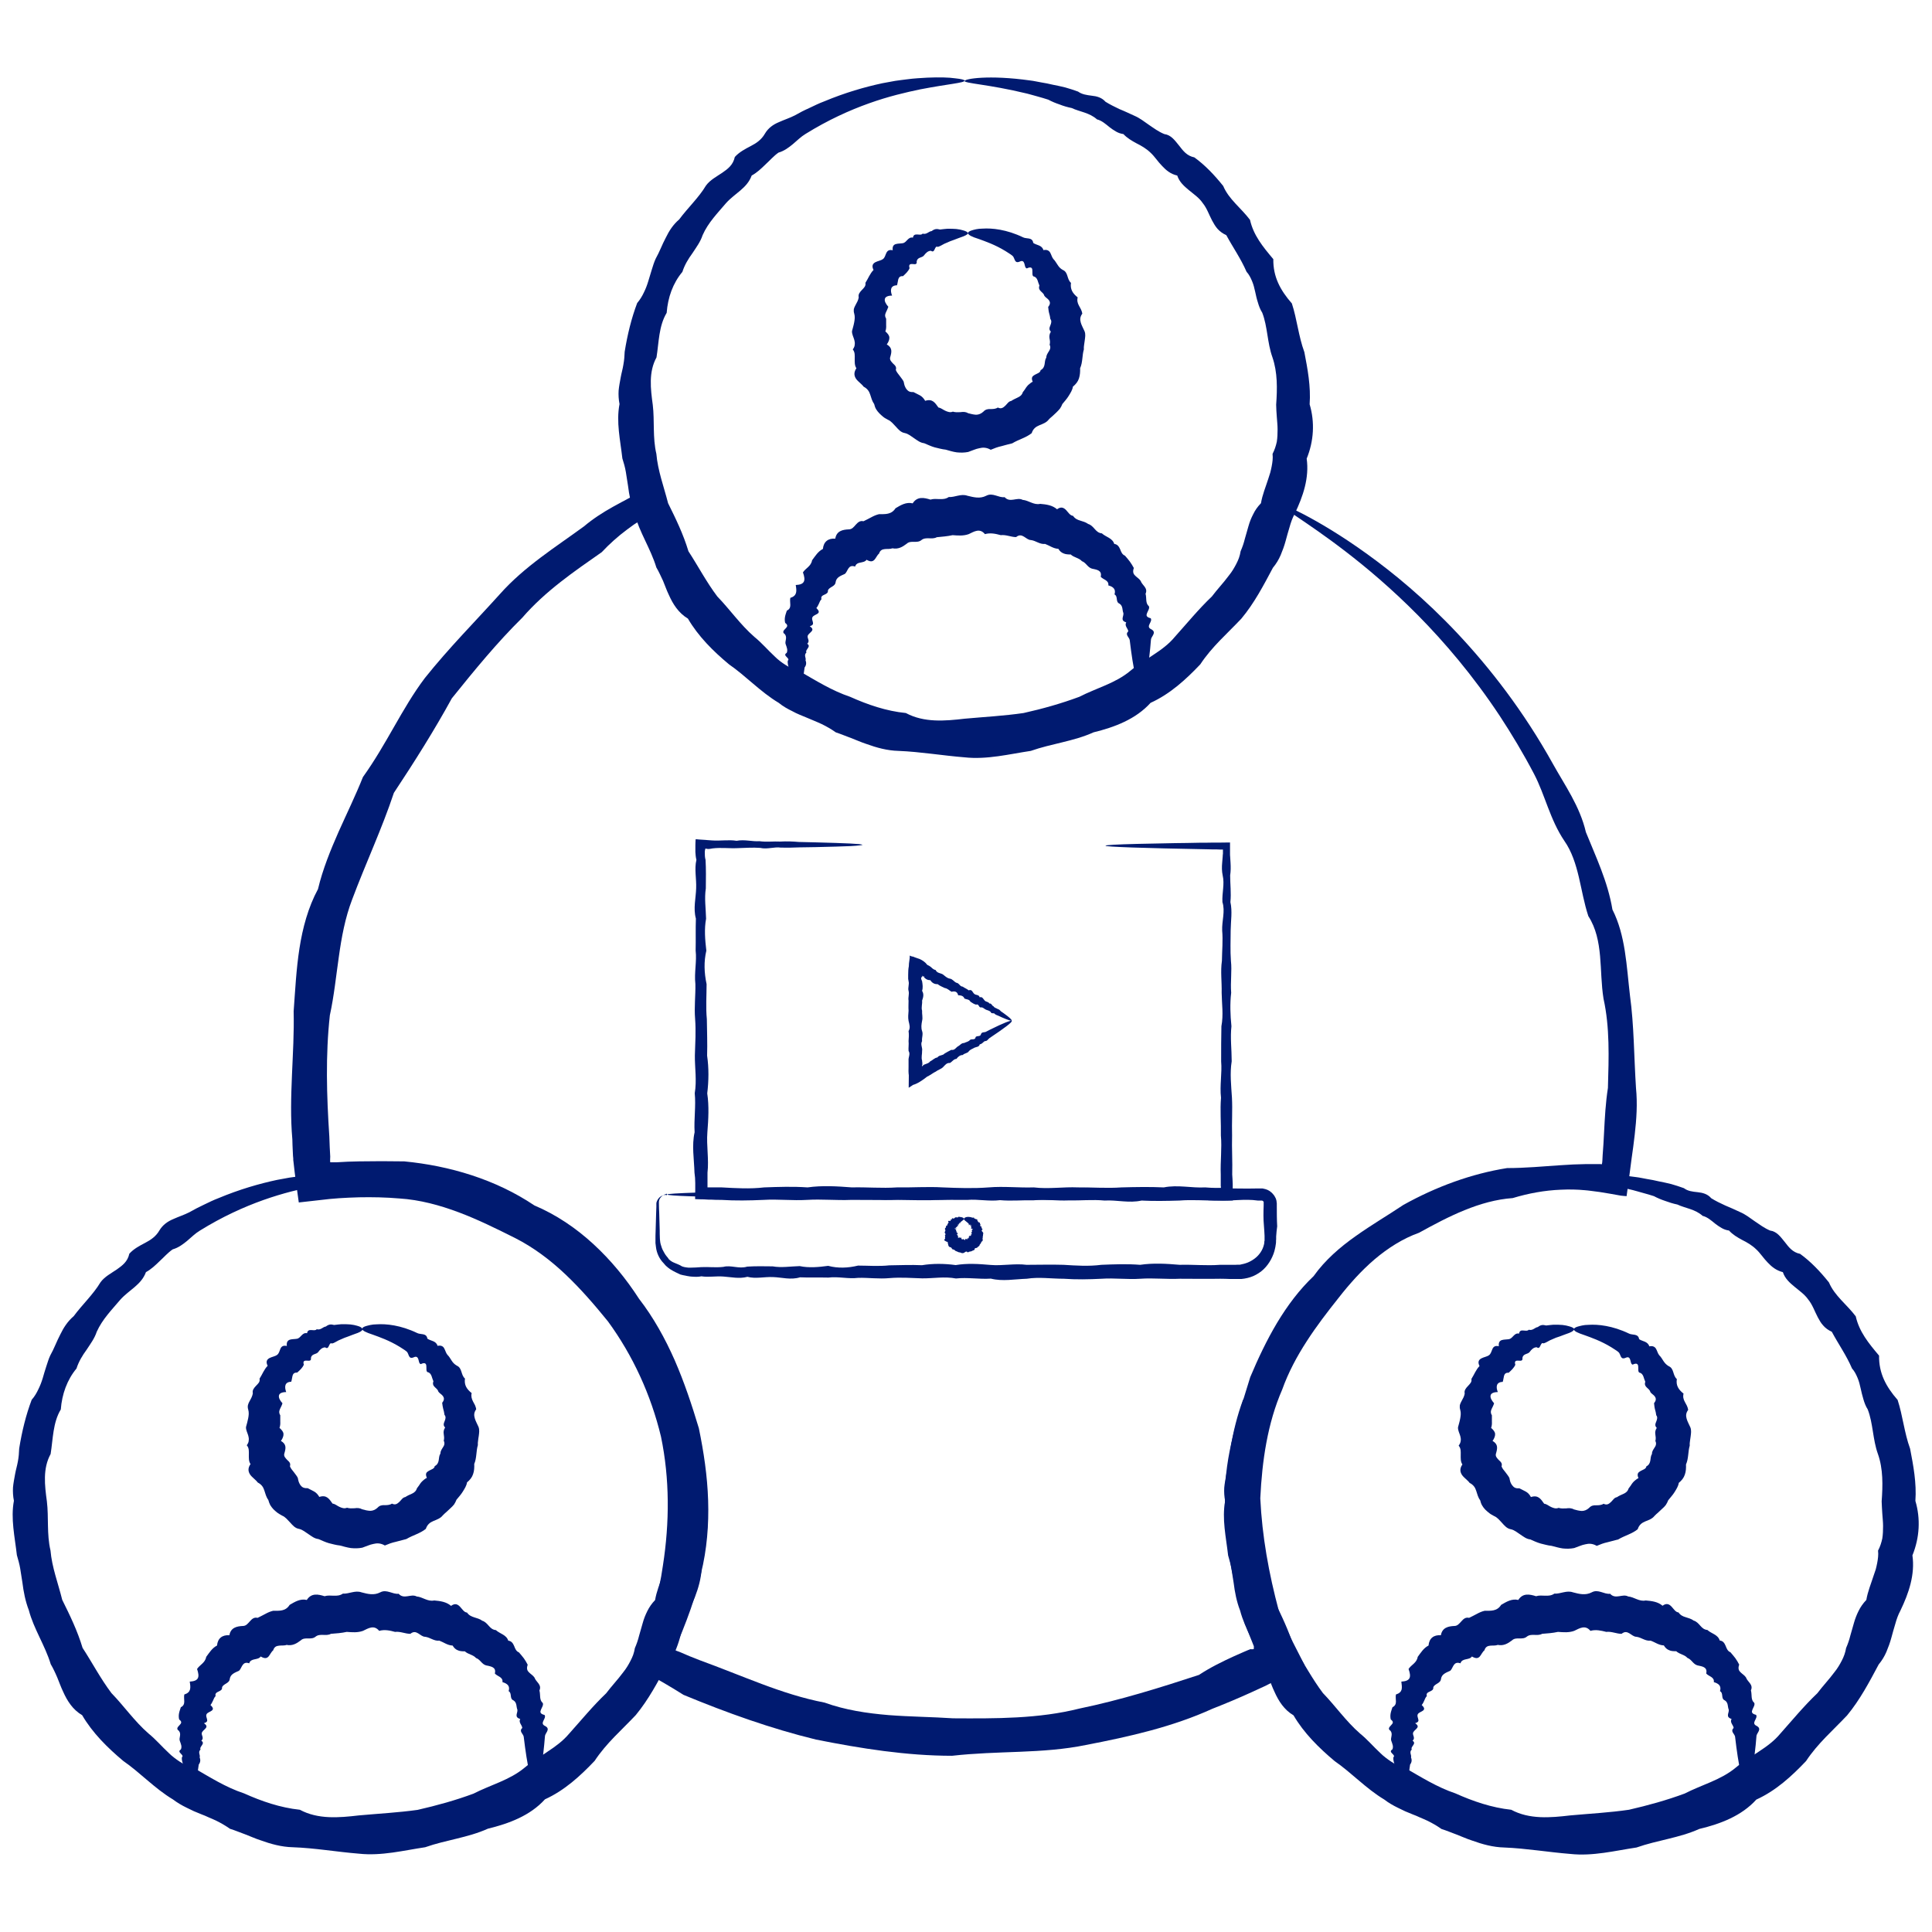
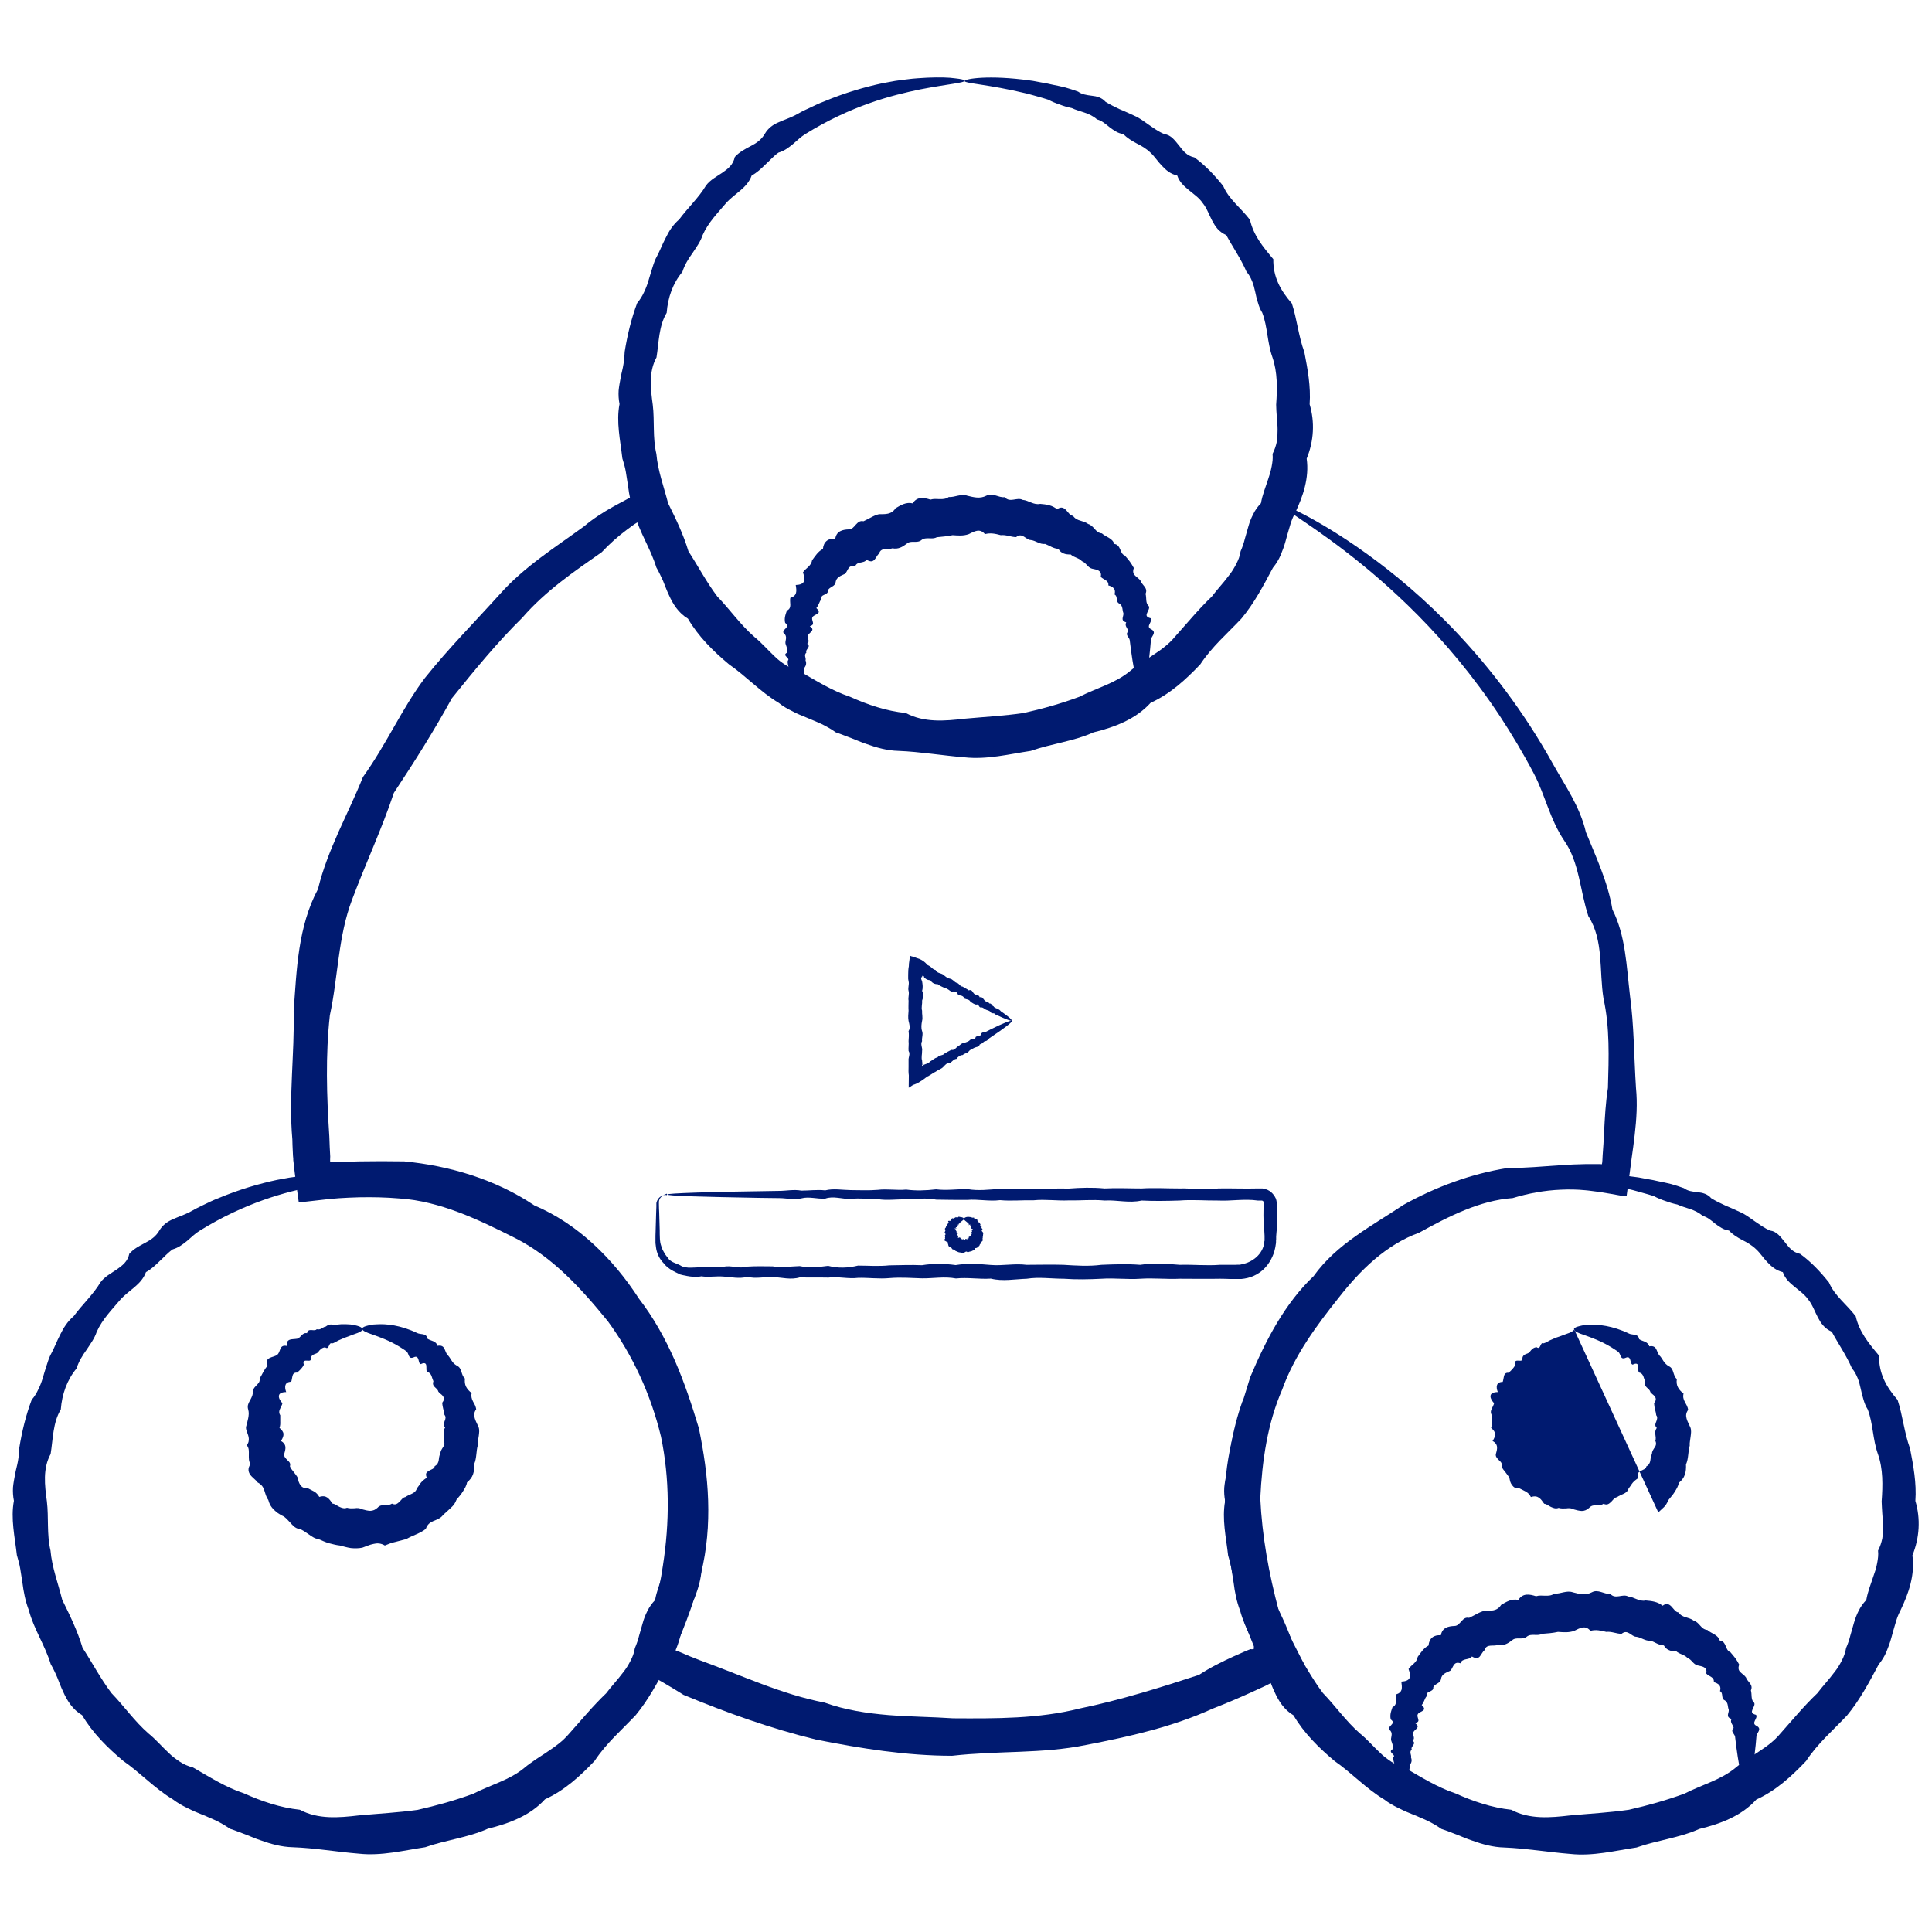
<svg xmlns="http://www.w3.org/2000/svg" id="Layer_1" viewBox="0 0 150 150">
  <defs>
    <style> .cls-1 { fill: #001a70; } </style>
  </defs>
  <path class="cls-1" d="M27.9,91.41c0-.14,1.79-.48,5.08-.02.28.03.55.1.85.15.29.05.59.1.9.18.31.06.64.13.96.21.32.09.66.2.99.32.3.23.67.27,1.06.31.39.04.78.14,1.06.47.34.21.7.39,1.08.56.19.08.39.17.58.25.2.09.39.18.59.27.4.17.76.45,1.13.71.38.25.74.53,1.2.72.53.07.82.5,1.14.89.31.4.61.8,1.19.92.83.61,1.56,1.37,2.24,2.22.44,1.04,1.38,1.7,2.08,2.63.27,1.2,1,2.09,1.81,3.05-.02,1.36.53,2.4,1.44,3.44.4,1.22.51,2.52.97,3.78.25,1.3.51,2.66.41,4.05.41,1.38.33,2.85-.22,4.22.21,1.49-.28,2.93-.94,4.28-.17.34-.3.69-.4,1.04-.11.36-.21.72-.31,1.09-.1.37-.23.73-.38,1.08-.15.35-.35.68-.6.98-.72,1.35-1.45,2.74-2.45,3.95-1.09,1.16-2.28,2.17-3.19,3.55-1.11,1.17-2.34,2.3-3.86,2.99-1.15,1.27-2.79,1.88-4.43,2.28-1.55.7-3.25.87-4.87,1.44-1.68.25-3.39.69-5.14.5-1.74-.14-3.41-.44-5.14-.5-.87-.02-1.7-.25-2.5-.54-.41-.13-.79-.31-1.19-.46-.4-.14-.78-.31-1.18-.43-.36-.25-.72-.46-1.09-.64-.19-.09-.38-.17-.57-.25-.19-.09-.38-.17-.57-.24l-.58-.24c-.19-.09-.38-.18-.56-.27-.37-.18-.73-.39-1.06-.64-1.42-.85-2.53-2.07-3.86-2.99-1.23-1.03-2.39-2.18-3.19-3.55-.73-.43-1.16-1.11-1.48-1.83-.17-.35-.3-.73-.45-1.09-.07-.18-.16-.35-.24-.53-.08-.17-.17-.34-.27-.51-.45-1.48-1.32-2.74-1.7-4.19-.27-.7-.41-1.43-.5-2.15-.06-.36-.11-.72-.17-1.08-.06-.36-.16-.7-.26-1.05-.16-1.42-.49-2.83-.23-4.22-.07-.35-.09-.7-.07-1.04.03-.34.1-.68.16-1.02.06-.34.16-.66.22-1,.06-.33.09-.66.1-1,.21-1.31.52-2.59.97-3.78.23-.26.39-.54.52-.82.14-.28.25-.57.34-.87.09-.3.17-.6.27-.89.1-.29.18-.59.31-.86.3-.53.5-1.1.78-1.63.26-.54.58-1.03,1.04-1.42.69-.93,1.52-1.69,2.08-2.63.32-.44.83-.7,1.27-1,.44-.31.84-.61.97-1.22.34-.38.8-.62,1.24-.85.44-.23.83-.5,1.09-.95.26-.44.65-.71,1.08-.89.42-.19.86-.33,1.25-.53.19-.1.38-.21.57-.31.19-.1.38-.19.57-.28.37-.18.74-.36,1.11-.5,1.65-.69,3.19-1.13,4.55-1.42.34-.06.67-.12.98-.18.31-.05.62-.08.91-.12.58-.08,1.11-.1,1.58-.13.95-.03,1.68-.02,2.16.05.49.05.74.12.74.18,0,.17-1.24.25-3.45.68-1.1.23-2.45.54-3.97,1.08-1.52.54-3.2,1.3-4.94,2.38-.35.21-.65.51-.98.79-.33.27-.67.53-1.12.66-.37.25-.67.6-1,.9-.33.32-.66.64-1.08.87-.36.99-1.31,1.38-1.99,2.14-.64.76-1.39,1.51-1.83,2.49-.17.52-.49.94-.79,1.4-.32.44-.61.91-.78,1.45-.73.88-1.13,1.99-1.22,3.18-.62,1.03-.6,2.28-.79,3.46-.62,1.13-.46,2.43-.29,3.68.15,1.25-.02,2.54.28,3.81.11,1.3.59,2.54.91,3.83.6,1.21,1.18,2.4,1.58,3.73.75,1.15,1.39,2.38,2.24,3.51.98,1.01,1.79,2.19,2.88,3.14.56.45,1.03,1.01,1.57,1.51.26.26.56.48.86.68.31.21.65.35,1.03.45,1.27.73,2.53,1.54,3.96,2.01,1.36.61,2.81,1.11,4.33,1.27,1.41.76,3.04.62,4.57.44,1.54-.14,3.06-.22,4.57-.43,1.49-.34,2.94-.74,4.34-1.26,1.32-.68,2.81-1.05,3.96-2.01.28-.24.59-.44.88-.65.3-.21.62-.39.91-.6.61-.4,1.2-.83,1.67-1.39.97-1.08,1.85-2.16,2.88-3.14.42-.56.91-1.07,1.33-1.64.22-.27.4-.57.56-.88.08-.15.15-.31.21-.47.06-.17.1-.34.13-.52.14-.32.25-.64.33-.97.09-.33.19-.66.28-.98.09-.33.21-.63.36-.93.15-.3.34-.58.6-.85.11-.66.37-1.27.57-1.9l.15-.47c.04-.16.08-.32.11-.48.06-.32.11-.64.07-.98.16-.31.26-.62.33-.94.05-.32.06-.64.06-.97,0-.32-.04-.64-.06-.96-.02-.32-.04-.63-.05-.95.09-1.25.12-2.52-.28-3.68-.41-1.14-.37-2.37-.79-3.46-.16-.25-.26-.52-.34-.8-.09-.27-.15-.55-.21-.83-.06-.28-.13-.56-.24-.82-.11-.26-.23-.51-.42-.73-.44-1.02-1.07-1.91-1.57-2.85-.28-.13-.5-.29-.67-.49-.18-.19-.3-.42-.42-.64-.24-.45-.41-.97-.73-1.36-.29-.42-.71-.7-1.09-1.01-.37-.31-.73-.62-.9-1.13-.52-.13-.87-.42-1.18-.75-.32-.32-.57-.73-.9-1.03-.32-.31-.7-.53-1.08-.72-.37-.2-.73-.41-1.02-.73-.22-.03-.41-.1-.58-.2-.17-.1-.34-.21-.49-.34-.31-.25-.61-.52-.98-.61-.59-.53-1.35-.59-1.96-.88-.33-.07-.65-.17-.95-.28-.3-.1-.59-.22-.86-.37-.29-.1-.57-.17-.85-.25-.27-.07-.54-.16-.8-.22-3.09-.76-4.89-.78-4.88-1Z" />
-   <path class="cls-1" d="M14.84,138.86c-.18,0-.37-.49-.54-1.39-.03-.15-.06-.31-.09-.48-.05-.17-.11-.35-.09-.55.24-.2-.45-.39-.08-.61.11-.22,0-.44-.08-.67-.09-.23.15-.5-.07-.78-.24-.15-.08-.3.04-.43.13-.14.24-.26-.02-.45-.04-.16-.04-.32-.01-.48.03-.16.09-.31.14-.47.43-.21.19-.63.27-.99.26-.08.39-.21.44-.38.05-.17.02-.39-.02-.62.7-.04.79-.34.57-.98.21-.33.63-.47.71-.94.24-.32.46-.69.84-.88.05-.57.42-.84.96-.8.1-.59.57-.7,1.05-.72.25,0,.38-.19.54-.36.15-.17.32-.34.6-.27.2-.09.39-.2.59-.3.2-.11.4-.2.62-.25.49,0,.96.05,1.28-.46.4-.23.82-.5,1.33-.38.35-.55.87-.45,1.38-.29.46-.15.97.11,1.42-.2.48.03.95-.28,1.45-.1.49.13.97.25,1.45,0,.5-.27.96.17,1.43.11.42.47.96-.03,1.4.21.47.04.86.42,1.36.31.46.04.94.1,1.31.42.32-.24.53-.11.7.07.17.18.31.43.54.45.15.22.35.3.56.37.21.07.44.12.61.26.22.06.37.23.52.4.15.17.3.31.55.33.31.29.82.36.96.82.26.03.37.21.46.42.08.21.16.41.37.49.13.15.26.3.38.46.11.16.22.33.3.5-.11.31-.03.47.11.6.13.13.32.24.42.4.11.34.59.54.38,1,.1.34-.03.72.26.97.07.15-.07.35-.14.52-.07.17-.09.32.28.41.18.28-.44.64.05.86.45.24-.02.55-.02.79-.02.25-.04.46-.06.68-.19,1.94-.43,3.05-.7,3.05-.31,0-.61-1.36-.89-3.7-.04-.22-.39-.42-.11-.67-.02-.24-.31-.43-.16-.7-.5-.15-.18-.45-.22-.72-.1-.23-.02-.54-.3-.72-.34-.14-.09-.55-.38-.72.06-.19.04-.35-.05-.46-.09-.11-.25-.19-.43-.24.03-.2-.07-.31-.2-.4-.13-.09-.29-.15-.39-.27.13-.52-.34-.55-.68-.63-.34-.09-.45-.46-.78-.57-.22-.26-.61-.28-.87-.52-.2,0-.39-.01-.54-.08-.16-.06-.3-.18-.41-.37-.39-.01-.68-.25-1.03-.38-.41.05-.71-.25-1.1-.3-.39,0-.67-.63-1.15-.23-.4,0-.78-.2-1.19-.15-.4-.11-.81-.2-1.23-.08-.4-.49-.84-.2-1.26,0-.42.15-.83.11-1.26.08-.41.09-.82.12-1.23.15-.37.21-.84-.06-1.19.22-.34.29-.83-.02-1.15.29-.33.25-.66.44-1.1.35-.18.07-.39.03-.59.06-.2.02-.37.09-.45.36-.15.12-.24.34-.36.48-.13.14-.29.19-.61,0-.11.16-.3.18-.48.22-.18.04-.36.1-.41.31-.56-.2-.56.39-.8.58-.3.14-.65.25-.71.62-.03.37-.49.37-.6.66.02.2-.12.26-.27.33-.15.07-.29.15-.23.35-.1.1-.15.23-.2.35-.06.12-.11.24-.2.35.26.24.21.35.09.44-.12.09-.34.15-.39.27-.07.11,0,.25.03.38.04.13.03.24-.24.32.22.15.23.26.16.36-.07.11-.23.21-.29.32-.15.22.2.43-.07.68.35.23-.19.46-.06.68-.23.22,0,.42-.07.62.08.19.06.38-.07.55-.03.17-.05.33-.07.49-.15.9-.32,1.4-.5,1.4Z" />
  <path class="cls-1" d="M28.15,103.2c0,.09-.13.19-.38.29-.12.05-.27.09-.44.16-.17.07-.37.14-.59.22-.14.06-.29.13-.46.2-.08.05-.16.09-.24.13-.08.05-.17.09-.26.11-.27-.15-.2.54-.53.3-.23,0-.41.17-.55.37-.15.19-.49.11-.56.44.04.26-.13.23-.31.22-.17-.01-.34.01-.24.31-.11.26-.31.43-.52.62-.23-.02-.32.1-.36.25-.04.15-.05.32-.1.46-.51.01-.54.39-.39.8-.33,0-.53.1-.56.26-.04.16.06.38.27.61-.04.15-.12.29-.19.44-.03.07-.06.15-.06.23,0,.08.02.17.08.26,0,.16,0,.33,0,.49.01.16,0,.33-.06.49.19.17.31.32.31.49,0,.08-.01.16-.05.25-.03.09-.08.18-.15.27.46.27.38.59.26,1-.05.2.1.34.23.48.14.13.29.25.21.49.06.17.19.31.3.45.1.15.23.28.31.45.02.1.04.2.07.3.03.09.08.18.13.26.06.08.13.15.22.19.09.04.21.06.34.05.18.09.35.17.51.26.16.09.29.23.4.42.56-.18.76.14,1.03.52.2.02.35.17.53.25.18.08.37.16.59.07.19.06.39.05.59.04.2-.03.39-.03.59.08.2.06.41.11.62.12.2,0,.4-.08.57-.24.16-.18.35-.21.55-.2.2,0,.41-.01.57-.12.27.14.43,0,.58-.14.15-.14.25-.34.46-.37.16-.11.33-.18.51-.26.18-.08.33-.21.39-.42.06-.08.11-.15.17-.23.05-.08.1-.16.16-.23.06-.07.13-.13.2-.19.07-.06.15-.12.24-.16-.15-.35-.02-.44.16-.55.17-.1.44-.16.45-.36.2-.1.28-.27.31-.45.03-.18.03-.37.13-.52,0-.19.1-.33.2-.49.11-.15.16-.33.06-.52.03-.08.03-.17.03-.26-.01-.08-.02-.17-.03-.26-.03-.17,0-.33.11-.5-.17-.16-.11-.32-.04-.49.07-.17.12-.35-.01-.49l-.04-.24-.06-.23c-.04-.15-.06-.31-.08-.47.19-.23.15-.39.06-.52-.09-.13-.28-.22-.36-.35-.07-.31-.54-.36-.38-.8-.06-.13-.1-.28-.15-.42-.06-.14-.14-.26-.31-.29-.12-.07-.07-.3-.09-.48-.01-.18-.11-.3-.43-.14-.14-.04-.14-.23-.19-.38-.05-.14-.13-.26-.36-.15-.43.19-.36-.3-.55-.45-.18-.15-.38-.25-.55-.37-.82-.5-1.56-.75-2.08-.94-.52-.17-.82-.31-.82-.45,0-.08.09-.15.28-.21.19-.05.47-.14.84-.14.74-.05,1.87.06,3.16.68.25.13.72-.02.78.43.12.09.29.13.45.2.16.07.29.17.34.36.28-.06.44.04.52.2.09.16.13.36.25.5.13.12.22.29.32.44.1.16.22.29.41.4.43.19.3.72.63,1-.07.49.12.81.52,1.13-.06.24,0,.44.1.64.05.1.11.2.16.3.04.1.08.21.09.32-.19.26-.17.47-.11.69.06.22.19.44.29.67.09.23.05.47.02.71-.02.12-.04.23-.05.35-.02.12-.03.24-.02.36-.14.46-.08.99-.28,1.46.01.27,0,.54-.09.79-.08.25-.25.46-.47.64-.04.27-.19.49-.33.72-.14.23-.32.42-.49.63-.05.13-.11.25-.19.37-.09.11-.18.2-.28.29l-.3.28c-.1.09-.21.18-.3.28-.17.22-.45.32-.72.43-.26.11-.47.26-.59.61-.44.36-1.01.49-1.51.79-.28.07-.56.15-.84.22-.28.06-.55.16-.83.28-.33-.19-.61-.19-.89-.12-.28.05-.56.19-.86.29-.3.06-.6.06-.89.03-.29-.04-.58-.13-.86-.2-.29-.03-.57-.11-.85-.18-.28-.08-.54-.21-.81-.32-.3-.03-.53-.22-.77-.38-.24-.15-.45-.35-.74-.41-.3-.05-.49-.28-.68-.49-.2-.2-.36-.43-.63-.54-.12-.07-.25-.14-.36-.22-.11-.08-.21-.18-.31-.27-.09-.1-.18-.21-.25-.33-.06-.12-.11-.25-.15-.4-.16-.21-.23-.49-.31-.74-.08-.26-.22-.46-.51-.61-.15-.21-.42-.38-.58-.6-.15-.22-.22-.49.02-.83-.15-.22-.13-.49-.13-.74,0-.25.03-.5-.16-.72.1-.14.15-.26.15-.38.02-.12,0-.24-.03-.35-.06-.23-.2-.46-.18-.69.06-.23.13-.46.17-.68.04-.22.07-.44,0-.68-.04-.12-.04-.24-.02-.34.03-.11.07-.21.13-.31.11-.2.22-.39.25-.61-.06-.24.1-.42.25-.58.15-.16.33-.3.27-.55.22-.34.35-.72.63-1-.17-.34-.04-.5.14-.6.19-.1.43-.13.58-.24.16-.1.19-.3.27-.48.07-.17.21-.29.5-.22-.04-.3.07-.43.24-.49.17-.05.38-.04.55-.07.32-.07.39-.51.78-.43.07-.46.58-.09.75-.31.32.09.46-.18.71-.21.1-.08.2-.13.3-.15.11-.02.22,0,.34.03.2-.02.39-.05.57-.06.27,0,.5,0,.7.02.2.02.37.06.51.1.27.07.4.16.4.25Z" />
  <path class="cls-1" d="M121.95,91.41c0-.14,1.79-.48,5.08-.02.27.03.55.1.85.15.29.05.6.1.91.18.31.06.64.13.96.21.32.09.66.2.99.32.3.23.67.27,1.06.31.39.04.78.14,1.06.47.34.21.7.39,1.08.56.19.08.39.17.58.25.2.09.39.18.59.27.4.17.76.45,1.13.71.37.25.74.53,1.19.72.53.07.82.5,1.14.89.31.4.6.8,1.19.92.83.6,1.56,1.37,2.24,2.22.44,1.04,1.38,1.7,2.08,2.63.27,1.2,1,2.09,1.81,3.05-.02,1.36.53,2.4,1.44,3.44.4,1.22.51,2.52.97,3.79.25,1.3.51,2.66.41,4.05.41,1.38.33,2.85-.23,4.23.21,1.49-.28,2.93-.93,4.28-.18.33-.3.68-.4,1.04-.11.36-.21.72-.31,1.09-.1.37-.23.72-.38,1.08-.15.35-.35.68-.6.98-.72,1.35-1.45,2.74-2.45,3.95-1.09,1.16-2.28,2.17-3.19,3.55-1.11,1.17-2.34,2.3-3.86,2.99-1.15,1.27-2.79,1.89-4.43,2.28-1.55.7-3.25.87-4.87,1.44-1.68.25-3.39.69-5.14.5-1.74-.14-3.41-.43-5.13-.5-.87-.02-1.7-.25-2.5-.54-.41-.13-.79-.31-1.19-.46-.4-.15-.78-.31-1.19-.44-.35-.25-.72-.46-1.09-.64-.19-.09-.38-.17-.57-.25-.19-.09-.38-.17-.57-.24l-.58-.24c-.19-.09-.38-.18-.56-.27-.37-.18-.74-.39-1.06-.64-1.42-.85-2.53-2.07-3.86-2.99-1.23-1.03-2.39-2.18-3.19-3.55-.73-.43-1.16-1.11-1.48-1.83-.17-.35-.3-.73-.45-1.09-.08-.18-.16-.35-.25-.53-.08-.17-.17-.34-.27-.5-.45-1.48-1.32-2.74-1.7-4.19-.27-.69-.41-1.43-.5-2.15-.06-.36-.11-.72-.17-1.08-.06-.36-.16-.7-.26-1.05-.16-1.42-.49-2.83-.23-4.22-.07-.35-.09-.7-.07-1.04.03-.34.1-.68.16-1.02.06-.34.16-.66.22-.99.06-.33.09-.66.1-1,.21-1.32.53-2.59.97-3.79.22-.26.39-.54.52-.82.14-.28.25-.57.34-.87.09-.3.17-.6.27-.89.1-.29.18-.59.31-.87.3-.53.5-1.1.78-1.63.25-.54.58-1.03,1.04-1.42.69-.93,1.52-1.68,2.08-2.63.32-.44.83-.7,1.27-1,.44-.3.84-.61.97-1.22.34-.38.8-.62,1.24-.85.44-.23.83-.5,1.09-.95.26-.44.65-.71,1.08-.9.42-.19.86-.33,1.25-.53.19-.1.38-.21.57-.31.19-.1.38-.18.57-.28.38-.18.74-.36,1.12-.5,1.65-.69,3.19-1.13,4.55-1.42.34-.06.67-.12.98-.18.31-.05.62-.08.91-.12.58-.08,1.11-.1,1.58-.13.95-.03,1.67-.02,2.16.05.49.05.74.12.74.18,0,.17-1.24.25-3.45.68-1.1.23-2.45.54-3.97,1.08-1.51.54-3.2,1.3-4.94,2.38-.35.21-.65.51-.98.79-.33.27-.67.53-1.12.66-.37.24-.66.6-1,.9-.33.32-.66.64-1.08.87-.36.99-1.31,1.38-1.99,2.14-.64.76-1.39,1.51-1.82,2.49-.17.52-.49.94-.79,1.4-.32.44-.61.91-.78,1.45-.74.88-1.13,1.99-1.22,3.18-.62,1.03-.6,2.28-.79,3.46-.62,1.13-.46,2.43-.29,3.68.15,1.25-.02,2.54.28,3.81.11,1.3.58,2.54.91,3.83.6,1.21,1.18,2.4,1.58,3.73.75,1.15,1.39,2.38,2.24,3.51.98,1.01,1.79,2.19,2.88,3.14.56.45,1.03,1.01,1.57,1.51.26.26.56.48.86.68.3.21.65.35,1.02.45,1.27.73,2.53,1.53,3.96,2.01,1.36.61,2.82,1.11,4.33,1.27,1.41.76,3.04.62,4.57.44,1.54-.14,3.06-.22,4.57-.44,1.48-.34,2.93-.74,4.33-1.26,1.32-.68,2.81-1.05,3.96-2.01.28-.24.59-.44.88-.65.3-.21.62-.39.92-.6.61-.4,1.2-.83,1.66-1.39.96-1.08,1.85-2.16,2.88-3.14.42-.56.91-1.07,1.33-1.64.22-.27.4-.57.56-.88.08-.15.15-.31.21-.48.06-.17.1-.34.13-.51.14-.32.25-.64.33-.97.09-.33.19-.66.28-.98.09-.32.21-.63.36-.93.15-.3.34-.58.6-.85.11-.66.37-1.27.57-1.9l.16-.47c.04-.16.08-.32.11-.48.06-.32.11-.65.07-.98.16-.3.26-.62.33-.94.05-.32.06-.64.06-.97,0-.32-.04-.64-.06-.96-.02-.32-.04-.63-.05-.95.09-1.25.12-2.52-.29-3.68-.41-1.14-.37-2.37-.79-3.46-.16-.25-.26-.52-.34-.8-.08-.27-.15-.55-.21-.83-.06-.28-.13-.56-.24-.82-.11-.26-.23-.51-.43-.73-.44-1.03-1.07-1.91-1.57-2.85-.28-.13-.5-.29-.67-.49-.18-.19-.3-.42-.42-.64-.24-.45-.41-.97-.73-1.36-.29-.42-.71-.7-1.08-1.01-.37-.31-.73-.62-.9-1.13-.52-.13-.87-.42-1.18-.75-.32-.32-.57-.73-.9-1.03-.32-.31-.7-.53-1.08-.72-.37-.2-.73-.41-1.02-.73-.22-.03-.41-.1-.58-.2-.17-.1-.34-.21-.49-.33-.31-.25-.61-.52-.98-.61-.59-.53-1.35-.59-1.96-.88-.34-.07-.65-.17-.95-.28-.3-.1-.59-.22-.87-.37-.29-.1-.57-.17-.85-.25-.27-.07-.54-.16-.79-.22-3.1-.76-4.89-.78-4.88-1Z" />
  <path class="cls-1" d="M108.9,138.86c-.18,0-.37-.49-.54-1.39-.03-.15-.06-.31-.09-.48-.05-.17-.11-.35-.09-.55.24-.2-.46-.39-.08-.61.11-.22,0-.44-.08-.67-.09-.23.15-.5-.06-.78-.24-.15-.08-.3.04-.43.13-.14.24-.26-.02-.45-.04-.16-.04-.32-.01-.48.03-.16.09-.31.14-.47.44-.22.19-.63.27-.99.26-.08.39-.21.44-.38.04-.17.01-.39-.02-.62.7-.04.79-.34.56-.98.21-.33.64-.47.71-.94.24-.32.46-.69.84-.88.05-.57.41-.84.96-.8.1-.59.57-.7,1.05-.72.24,0,.38-.19.54-.36.15-.17.32-.34.6-.27.2-.09.39-.2.59-.3.2-.11.4-.2.62-.25.48,0,.96.05,1.28-.46.4-.23.82-.5,1.33-.38.35-.55.87-.45,1.38-.29.46-.15.97.11,1.42-.2.48.03.95-.28,1.45-.1.49.13.97.25,1.45,0,.5-.28.96.17,1.43.11.42.47.96-.03,1.4.21.47.04.86.42,1.36.31.46.04.94.09,1.31.41.32-.24.53-.11.7.07.17.18.31.43.54.45.15.22.35.31.56.37.21.07.43.12.61.26.22.06.37.23.52.4.15.17.3.31.55.33.31.29.82.35.96.82.26.02.37.21.46.42.08.21.16.41.37.49.13.15.26.3.38.46.11.16.22.33.3.5-.11.31-.03.47.11.6.13.13.32.24.42.4.11.34.59.54.38,1,.1.34-.03.72.26.97.07.15-.07.35-.14.52-.07.17-.09.32.28.41.18.28-.44.64.05.86.45.25-.02.55-.02.8-.02.24-.04.46-.06.68-.2,1.94-.44,3.05-.72,3.05-.31,0-.61-1.36-.88-3.7-.04-.22-.39-.41-.11-.67-.02-.23-.32-.43-.16-.7-.5-.16-.18-.46-.22-.72-.1-.23-.02-.54-.3-.72-.34-.14-.08-.55-.38-.72.06-.19.04-.34-.05-.46-.09-.11-.25-.19-.43-.24.03-.2-.07-.31-.2-.4-.13-.09-.29-.15-.39-.27.12-.52-.34-.55-.68-.63-.34-.09-.45-.46-.78-.58-.22-.26-.62-.28-.87-.52-.2,0-.39,0-.55-.08-.16-.06-.3-.18-.41-.37-.39-.01-.68-.25-1.03-.37-.41.05-.71-.25-1.1-.3-.39,0-.67-.63-1.15-.23-.4,0-.78-.2-1.19-.15-.4-.1-.81-.2-1.23-.08-.4-.49-.84-.2-1.26,0-.42.15-.83.11-1.26.08-.41.09-.82.12-1.23.15-.38.21-.84-.06-1.19.22-.34.29-.83-.02-1.15.29-.33.25-.66.44-1.1.35-.18.07-.39.04-.59.06-.2.02-.37.09-.45.36-.15.12-.24.34-.36.48-.13.14-.29.19-.61,0-.11.16-.3.18-.48.22-.18.04-.35.1-.41.31-.57-.2-.56.39-.8.58-.3.14-.65.25-.71.62-.03.37-.49.37-.6.66.02.2-.12.26-.27.33-.16.07-.3.15-.23.35-.1.1-.15.23-.2.35-.05.12-.11.24-.2.35.26.24.21.35.09.44-.12.09-.34.15-.39.27-.07.11,0,.25.03.38.04.13.03.24-.24.32.22.15.23.26.16.36-.07.11-.23.21-.29.32-.15.22.2.43-.07.68.35.23-.19.46-.06.68-.23.22,0,.42-.06.62.08.19.06.38-.07.55-.02.17-.05.33-.07.49-.15.9-.32,1.4-.5,1.4Z" />
-   <path class="cls-1" d="M122.21,103.2c0,.09-.13.19-.38.29-.12.05-.27.09-.44.16-.17.07-.37.14-.59.21-.15.06-.3.13-.46.2-.08.04-.16.09-.24.13-.08.05-.17.08-.26.11-.27-.15-.21.54-.53.3-.23,0-.41.17-.55.37-.15.19-.49.11-.56.45.04.26-.13.23-.31.22-.17-.01-.34.01-.24.32-.12.26-.31.43-.52.62-.23-.02-.32.1-.36.25-.04.15-.05.32-.1.46-.51.01-.54.39-.38.79-.33,0-.53.1-.56.26-.04.16.06.37.27.61-.04.15-.12.29-.19.44-.03.07-.06.15-.06.23,0,.08.02.17.08.26,0,.16,0,.33,0,.49.01.17,0,.33-.06.49.19.17.31.32.31.49,0,.08-.01.16-.05.25-.03.09-.08.18-.15.27.46.27.38.59.26,1.01-.05.2.1.34.23.48.14.13.29.25.21.49.06.17.19.31.3.45.1.15.23.28.31.45.02.1.04.2.07.3.03.09.08.18.14.26.06.08.13.15.21.19.09.05.21.06.35.05.17.09.35.17.51.26.16.09.29.23.39.42.56-.18.76.14,1.03.52.2.02.35.17.53.25.18.08.37.16.59.07.19.06.39.05.59.04.2-.03.4-.03.6.08.2.06.41.11.61.12.2,0,.4-.08.57-.24.16-.18.35-.21.55-.2.2,0,.41-.01.57-.12.27.14.43,0,.58-.14.15-.14.25-.34.46-.37.16-.11.33-.18.51-.26.18-.08.33-.2.39-.41.06-.08.11-.15.17-.23.05-.08.1-.16.16-.23.06-.07.12-.13.2-.19.07-.06.15-.12.24-.16-.15-.34-.01-.45.16-.55.17-.1.44-.16.45-.36.2-.1.28-.27.31-.45.03-.18.03-.37.13-.52-.01-.19.1-.33.2-.49.11-.15.16-.33.06-.52.03-.08.03-.17.03-.25-.01-.09-.02-.17-.03-.26-.03-.17,0-.33.11-.5-.17-.16-.11-.32-.04-.49.07-.17.12-.35,0-.49l-.04-.24-.06-.23c-.04-.15-.05-.31-.07-.47.19-.23.15-.39.06-.52-.09-.13-.28-.22-.35-.35-.07-.31-.54-.36-.39-.79-.06-.13-.1-.28-.15-.42-.06-.14-.14-.26-.31-.29-.12-.07-.07-.3-.09-.48-.01-.18-.11-.3-.43-.14-.14-.04-.14-.23-.19-.38-.05-.14-.12-.26-.36-.15-.43.19-.36-.3-.56-.45-.18-.15-.38-.25-.55-.37-.82-.5-1.56-.75-2.08-.94-.52-.17-.82-.31-.82-.45,0-.08.09-.15.28-.21.19-.05.47-.14.84-.14.74-.05,1.87.06,3.16.68.24.13.72-.02.78.43.12.09.29.13.45.2.15.07.29.17.34.36.28-.06.44.04.53.2.09.16.13.36.25.5.13.12.22.29.32.44.1.15.22.29.41.4.43.18.3.72.63,1-.08.49.12.81.52,1.13-.06.24-.01.44.1.64.05.1.11.2.16.3.05.1.08.21.1.32-.19.26-.18.47-.12.69.06.22.19.44.29.67.09.23.05.47.02.71-.02.12-.04.24-.05.35-.02.12-.03.24-.02.36-.14.46-.08.99-.29,1.46.01.27,0,.54-.09.79-.08.25-.25.46-.47.64-.04.27-.19.49-.33.72-.14.23-.33.42-.49.63-.05.13-.11.25-.19.37-.08.11-.18.2-.28.29l-.3.28c-.1.09-.21.18-.3.28-.17.22-.45.32-.71.42-.26.11-.48.26-.59.61-.44.36-1.01.49-1.51.79-.28.07-.56.15-.84.22-.28.06-.55.16-.83.28-.33-.19-.61-.19-.89-.12-.28.05-.56.19-.86.29-.3.06-.6.06-.89.03-.29-.04-.58-.13-.86-.2-.29-.03-.57-.11-.85-.18-.28-.08-.54-.2-.81-.32-.3-.03-.53-.22-.77-.38-.24-.15-.45-.35-.74-.41-.3-.05-.49-.28-.68-.49-.2-.21-.36-.43-.63-.54-.12-.07-.25-.13-.36-.22-.11-.08-.21-.18-.31-.27-.1-.1-.18-.21-.25-.33-.07-.12-.12-.26-.15-.4-.16-.21-.23-.49-.31-.74-.08-.26-.22-.46-.51-.61-.15-.21-.42-.38-.58-.6-.15-.22-.22-.49.02-.83-.15-.22-.13-.49-.13-.74,0-.25.03-.5-.16-.72.1-.14.15-.26.16-.38.02-.12,0-.23-.03-.35-.06-.23-.2-.46-.18-.7.06-.23.13-.45.17-.68.04-.22.07-.44,0-.68-.04-.12-.04-.24-.03-.35.03-.11.07-.21.13-.31.11-.2.22-.39.25-.6-.06-.24.1-.42.25-.58.15-.17.32-.3.27-.55.22-.34.35-.72.63-1-.17-.34-.04-.5.15-.6.19-.1.43-.13.58-.24.15-.1.19-.3.27-.48.07-.17.21-.29.5-.22-.04-.29.07-.43.24-.48.17-.05.39-.04.55-.07.32-.07.39-.51.78-.43.03-.23.18-.26.34-.24.16.01.32.05.41-.06.32.09.47-.18.71-.21.1-.08.2-.13.3-.15.11-.02.22,0,.34.03.21-.02.39-.05.57-.06.27,0,.5,0,.7.02.2.02.37.06.51.1.27.07.41.16.41.25Z" />
+   <path class="cls-1" d="M122.21,103.2c0,.09-.13.19-.38.29-.12.05-.27.09-.44.16-.17.07-.37.14-.59.21-.15.06-.3.13-.46.2-.08.04-.16.09-.24.13-.08.05-.17.08-.26.11-.27-.15-.21.54-.53.3-.23,0-.41.17-.55.37-.15.19-.49.11-.56.45.04.26-.13.23-.31.22-.17-.01-.34.01-.24.32-.12.26-.31.43-.52.62-.23-.02-.32.1-.36.25-.04.15-.05.32-.1.46-.51.01-.54.39-.38.79-.33,0-.53.1-.56.26-.04.16.06.37.27.61-.04.15-.12.29-.19.44-.03.07-.06.15-.06.23,0,.08.02.17.08.26,0,.16,0,.33,0,.49.01.17,0,.33-.06.49.19.17.31.32.31.49,0,.08-.01.16-.05.25-.03.09-.08.18-.15.27.46.27.38.59.26,1.01-.05.2.1.34.23.48.14.13.29.25.21.49.06.17.19.31.3.45.1.15.23.28.31.45.02.1.04.2.07.3.03.09.08.18.14.26.06.08.13.15.21.19.09.05.21.06.35.05.17.09.35.17.51.26.16.09.29.23.39.42.56-.18.76.14,1.03.52.2.02.35.17.53.25.18.08.37.16.59.07.19.06.39.05.59.04.2-.03.4-.03.6.08.2.06.41.11.61.12.2,0,.4-.08.57-.24.16-.18.35-.21.55-.2.2,0,.41-.01.57-.12.27.14.43,0,.58-.14.15-.14.25-.34.46-.37.16-.11.33-.18.51-.26.18-.08.33-.2.39-.41.06-.08.11-.15.17-.23.05-.08.1-.16.16-.23.06-.07.12-.13.2-.19.07-.06.15-.12.24-.16-.15-.34-.01-.45.16-.55.17-.1.44-.16.45-.36.2-.1.28-.27.31-.45.03-.18.03-.37.13-.52-.01-.19.1-.33.2-.49.11-.15.16-.33.06-.52.03-.08.03-.17.03-.25-.01-.09-.02-.17-.03-.26-.03-.17,0-.33.11-.5-.17-.16-.11-.32-.04-.49.07-.17.12-.35,0-.49l-.04-.24-.06-.23c-.04-.15-.05-.31-.07-.47.19-.23.15-.39.06-.52-.09-.13-.28-.22-.35-.35-.07-.31-.54-.36-.39-.79-.06-.13-.1-.28-.15-.42-.06-.14-.14-.26-.31-.29-.12-.07-.07-.3-.09-.48-.01-.18-.11-.3-.43-.14-.14-.04-.14-.23-.19-.38-.05-.14-.12-.26-.36-.15-.43.19-.36-.3-.56-.45-.18-.15-.38-.25-.55-.37-.82-.5-1.56-.75-2.08-.94-.52-.17-.82-.31-.82-.45,0-.08.09-.15.28-.21.19-.05.47-.14.84-.14.74-.05,1.87.06,3.16.68.24.13.72-.02.78.43.12.09.29.13.45.2.15.07.29.17.34.36.28-.06.44.04.53.2.09.16.13.36.25.5.13.12.22.29.32.44.1.15.22.29.41.4.43.18.3.72.63,1-.08.49.12.81.52,1.13-.06.24-.01.44.1.64.05.1.11.2.16.3.05.1.08.21.1.32-.19.26-.18.47-.12.69.06.22.19.44.29.67.09.23.05.47.02.71-.02.12-.04.24-.05.35-.02.12-.03.24-.02.36-.14.46-.08.99-.29,1.46.01.27,0,.54-.09.79-.08.25-.25.46-.47.64-.04.27-.19.49-.33.72-.14.23-.33.42-.49.63-.05.13-.11.25-.19.37-.08.11-.18.2-.28.29l-.3.28Z" />
  <path class="cls-1" d="M74.92,6.27c0-.14,1.79-.48,5.08-.02.27.03.55.1.85.15.29.05.59.1.9.18.31.06.64.13.96.21.32.09.66.2.99.32.3.22.67.27,1.06.32.39.04.78.14,1.07.47.34.21.7.39,1.08.57.19.08.39.16.58.25.2.09.39.18.59.27.4.17.76.45,1.13.71.37.25.74.53,1.19.71.53.07.82.5,1.14.89.31.4.6.8,1.19.92.83.6,1.56,1.37,2.24,2.22.44,1.04,1.38,1.7,2.08,2.63.27,1.2,1,2.09,1.81,3.05-.02,1.36.53,2.4,1.44,3.44.4,1.22.51,2.52.97,3.78.25,1.3.51,2.66.41,4.05.41,1.38.33,2.85-.23,4.22.21,1.49-.28,2.93-.93,4.28-.18.33-.3.68-.4,1.04-.11.36-.21.72-.31,1.09-.1.37-.23.72-.38,1.08-.15.35-.35.68-.6.98-.72,1.35-1.44,2.74-2.45,3.95-1.09,1.16-2.28,2.17-3.19,3.55-1.11,1.17-2.34,2.3-3.86,2.99-1.15,1.27-2.79,1.89-4.43,2.29-1.54.7-3.25.87-4.87,1.44-1.68.25-3.39.69-5.14.5-1.74-.14-3.41-.43-5.13-.5-.87-.02-1.7-.25-2.5-.54-.4-.13-.79-.31-1.19-.46-.39-.14-.78-.31-1.18-.44-.35-.25-.72-.46-1.09-.64-.19-.09-.38-.17-.57-.25-.19-.08-.38-.16-.57-.24l-.58-.24c-.19-.08-.38-.17-.56-.27-.37-.18-.73-.38-1.06-.65-1.42-.85-2.53-2.07-3.86-2.99-1.24-1.03-2.39-2.18-3.19-3.55-.73-.44-1.16-1.12-1.48-1.84-.17-.35-.3-.73-.45-1.09-.08-.18-.16-.35-.25-.53-.08-.17-.17-.34-.27-.51-.45-1.48-1.32-2.74-1.7-4.19-.27-.69-.41-1.43-.5-2.15-.06-.36-.11-.72-.17-1.08-.06-.36-.16-.7-.27-1.05-.16-1.42-.49-2.83-.22-4.22-.07-.35-.09-.7-.07-1.04.03-.34.1-.68.16-1.02.06-.34.16-.67.21-1,.06-.33.09-.66.1-1,.21-1.31.52-2.59.97-3.78.22-.26.39-.54.52-.82.14-.28.25-.57.34-.87.09-.3.18-.6.27-.89.09-.29.18-.59.31-.87.3-.53.5-1.1.78-1.62.26-.54.58-1.03,1.04-1.42.69-.93,1.52-1.69,2.08-2.63.32-.44.83-.7,1.27-1,.44-.3.84-.61.97-1.22.34-.38.8-.62,1.24-.85.45-.23.83-.5,1.09-.95.26-.45.65-.72,1.08-.9.42-.19.86-.33,1.25-.53.19-.1.38-.21.57-.31.19-.1.38-.18.57-.27.38-.18.74-.36,1.12-.5,1.65-.69,3.19-1.13,4.55-1.42.34-.06.67-.12.98-.18.31-.05.62-.08.91-.12.58-.08,1.11-.1,1.58-.13.95-.04,1.68-.02,2.16.05.49.05.74.12.74.18,0,.18-1.23.25-3.45.68-1.1.23-2.45.54-3.96,1.08-1.52.54-3.2,1.3-4.94,2.38-.35.21-.65.51-.98.79-.33.27-.67.53-1.12.66-.36.25-.66.6-1,.91-.33.32-.66.64-1.08.87-.36.99-1.31,1.38-1.99,2.14-.64.76-1.39,1.51-1.82,2.49-.17.52-.49.94-.79,1.4-.32.44-.61.91-.78,1.45-.74.88-1.13,1.99-1.22,3.18-.62,1.03-.6,2.28-.79,3.46-.62,1.13-.46,2.43-.29,3.68.15,1.25-.02,2.53.28,3.81.11,1.3.58,2.54.91,3.83.6,1.21,1.18,2.4,1.58,3.73.75,1.15,1.39,2.38,2.24,3.51.98,1.01,1.79,2.19,2.88,3.14.56.45,1.03,1.01,1.57,1.51.26.26.55.48.87.68.31.2.65.35,1.03.45,1.27.73,2.53,1.53,3.96,2.01,1.36.61,2.81,1.11,4.33,1.26,1.41.76,3.04.62,4.57.44,1.54-.14,3.06-.22,4.57-.44,1.48-.33,2.93-.74,4.33-1.26,1.32-.68,2.81-1.05,3.95-2.01.28-.24.59-.44.88-.65.3-.21.62-.39.92-.6.61-.4,1.2-.83,1.66-1.39.97-1.08,1.85-2.16,2.88-3.14.42-.56.91-1.07,1.33-1.64.22-.27.4-.57.56-.88.08-.15.15-.31.21-.47.06-.17.1-.34.13-.52.14-.32.25-.64.33-.97.09-.33.19-.65.28-.98.09-.32.21-.63.37-.93.14-.3.34-.58.6-.85.11-.66.37-1.27.57-1.9l.15-.47c.04-.16.08-.32.11-.48.06-.32.11-.64.07-.98.16-.31.26-.62.33-.94.05-.32.06-.64.06-.97,0-.32-.04-.64-.06-.96-.03-.32-.04-.63-.05-.95.09-1.25.11-2.52-.29-3.68-.41-1.15-.37-2.37-.79-3.46-.16-.25-.26-.52-.34-.8-.09-.27-.15-.55-.21-.83-.06-.28-.13-.56-.24-.82-.11-.26-.23-.51-.43-.73-.44-1.02-1.07-1.91-1.57-2.84-.28-.13-.5-.29-.68-.49-.17-.19-.3-.42-.42-.64-.24-.45-.41-.97-.73-1.36-.28-.42-.71-.7-1.08-1.01-.37-.31-.73-.62-.9-1.13-.53-.12-.87-.42-1.18-.75-.32-.32-.57-.73-.9-1.03-.32-.31-.7-.53-1.08-.72-.37-.2-.73-.41-1.02-.72-.22-.03-.41-.1-.58-.2-.17-.1-.34-.21-.49-.33-.31-.25-.61-.52-.98-.61-.59-.53-1.35-.59-1.96-.88-.34-.07-.65-.16-.95-.28-.3-.1-.59-.22-.87-.37-.29-.1-.57-.17-.84-.25-.28-.07-.54-.16-.8-.22-3.09-.75-4.89-.78-4.88-1Z" />
  <path class="cls-1" d="M61.87,53.72c-.18,0-.37-.49-.54-1.39-.03-.15-.06-.31-.09-.48-.05-.17-.1-.35-.08-.55.24-.2-.46-.39-.08-.61.1-.22,0-.44-.08-.67-.09-.23.15-.49-.06-.78-.24-.15-.09-.3.04-.43.13-.14.24-.26-.02-.45-.04-.16-.04-.32-.01-.48.03-.16.09-.31.14-.47.44-.21.19-.63.27-.99.26-.08.39-.21.44-.38.05-.17.02-.39-.02-.62.7-.03.79-.34.56-.98.21-.33.63-.47.71-.94.24-.32.46-.69.84-.88.05-.57.42-.84.96-.8.1-.6.57-.7,1.05-.72.25,0,.39-.19.54-.36.16-.17.32-.34.6-.27.2-.09.39-.2.59-.3.2-.11.4-.2.62-.25.48,0,.96.04,1.28-.46.4-.24.82-.5,1.33-.38.35-.55.87-.45,1.38-.29.46-.15.97.11,1.42-.2.48.03.95-.28,1.45-.1.5.12.97.25,1.46,0,.5-.27.95.17,1.43.11.42.47.96-.03,1.4.21.47.04.86.42,1.36.31.47.04.94.1,1.31.42.32-.24.53-.11.7.06.17.18.31.43.54.45.15.22.35.31.56.37.21.07.43.12.61.26.22.06.37.23.52.4.15.17.3.31.55.33.31.29.82.36.96.82.26.03.37.22.46.42.08.21.16.41.37.49.13.15.26.3.38.46.11.16.22.32.31.5-.11.31-.03.47.11.6.13.13.32.24.42.4.11.34.59.54.38,1,.1.34-.03.72.26.97.07.15-.07.35-.14.52-.07.17-.09.32.28.41.18.28-.44.64.05.86.45.25-.02.55-.03.8-.02.25-.04.46-.06.68-.19,1.94-.43,3.05-.7,3.05-.31,0-.61-1.36-.89-3.7-.04-.22-.39-.42-.11-.67-.02-.23-.32-.43-.16-.7-.5-.15-.18-.45-.22-.72-.1-.23-.02-.55-.3-.73-.34-.14-.09-.55-.39-.72.06-.19.04-.35-.05-.46-.09-.12-.25-.19-.43-.24.03-.2-.07-.31-.2-.4-.13-.09-.29-.15-.39-.27.12-.52-.34-.55-.68-.63-.34-.09-.45-.46-.78-.58-.23-.26-.62-.28-.87-.52-.2,0-.39-.01-.55-.08-.16-.06-.3-.17-.41-.36-.38-.01-.68-.25-1.03-.38-.41.05-.71-.25-1.1-.3-.39,0-.67-.63-1.15-.23-.4,0-.78-.2-1.19-.15-.4-.11-.81-.2-1.23-.08-.4-.49-.84-.2-1.26,0-.42.15-.83.11-1.25.08-.41.09-.82.12-1.23.16-.37.21-.84-.06-1.19.22-.34.29-.83-.02-1.15.29-.33.25-.66.44-1.1.35-.18.07-.39.04-.59.06-.2.02-.37.09-.45.35-.15.12-.23.34-.36.48-.13.13-.29.19-.61,0-.11.16-.3.18-.48.22-.18.03-.35.1-.41.31-.56-.2-.55.38-.8.57-.3.14-.65.25-.71.62-.03.38-.49.37-.6.66.02.2-.12.26-.27.33-.16.07-.3.15-.23.35-.1.1-.15.23-.2.35-.06.12-.11.24-.2.34.26.25.21.35.09.44-.12.08-.34.15-.39.27-.07.11,0,.25.03.38.03.13.03.24-.24.32.22.15.24.26.16.37-.07.1-.23.21-.29.31-.15.22.2.43-.07.68.35.23-.19.46-.06.68-.23.22,0,.42-.07.61.08.19.06.38-.07.55-.03.17-.05.33-.07.49-.15.9-.32,1.4-.5,1.4Z" />
-   <path class="cls-1" d="M75.18,18.06c0,.09-.13.19-.38.29-.12.05-.27.09-.44.16-.17.07-.37.14-.59.22-.15.06-.3.13-.46.2-.08.04-.16.09-.24.13-.08.05-.17.08-.26.11-.27-.15-.2.54-.53.3-.23,0-.4.17-.55.37-.15.19-.49.11-.56.45.04.26-.13.23-.31.21-.17-.01-.34.01-.24.32-.11.26-.31.43-.51.62-.24-.02-.32.1-.37.25-.04.15-.05.32-.1.46-.51.01-.54.39-.38.8-.33,0-.53.1-.56.26-.04.16.06.37.27.61-.05.15-.12.29-.19.44-.03.07-.06.15-.06.23,0,.08.03.17.08.26,0,.16,0,.33,0,.49.01.16,0,.33-.06.49.19.17.31.32.31.49,0,.08-.01.16-.05.25-.03.09-.08.17-.15.27.46.27.38.6.26,1.01-.05.2.1.34.23.48.14.13.29.25.21.49.06.17.19.31.3.46.1.15.23.28.31.45.02.1.04.2.07.3.03.09.08.18.13.26.06.08.13.15.22.2.09.04.21.06.34.05.17.09.34.17.51.26.16.09.29.23.4.42.56-.18.76.14,1.03.52.2.03.35.17.53.25.18.08.37.16.59.07.19.06.39.05.59.04.2-.03.39-.04.59.08.2.05.41.11.62.12.2,0,.4-.08.57-.24.16-.18.35-.21.55-.2.2,0,.41-.01.57-.12.27.14.43,0,.58-.14.15-.14.25-.34.46-.37.16-.11.33-.18.51-.27.18-.08.33-.2.39-.41.06-.08.12-.15.17-.23.05-.08.1-.16.16-.23.06-.07.12-.14.2-.19.07-.06.14-.12.24-.16-.15-.34-.01-.44.16-.54.17-.1.44-.16.45-.36.2-.1.28-.27.31-.45.03-.18.03-.37.13-.52,0-.18.1-.33.2-.49.11-.16.16-.33.06-.52.03-.08.03-.17.03-.25-.01-.08-.02-.17-.04-.26-.02-.17,0-.33.11-.5-.17-.16-.11-.32-.04-.49.07-.17.12-.35,0-.49l-.04-.24-.06-.23c-.04-.15-.05-.31-.07-.47.19-.23.15-.39.06-.52-.09-.13-.28-.22-.36-.35-.07-.31-.53-.36-.38-.79-.06-.13-.1-.28-.15-.42-.06-.14-.14-.26-.31-.29-.12-.07-.07-.3-.09-.48,0-.18-.1-.3-.43-.14-.14-.04-.14-.23-.19-.38-.05-.15-.13-.26-.36-.15-.43.19-.37-.3-.56-.45-.18-.15-.38-.25-.55-.37-.82-.5-1.56-.75-2.08-.94-.52-.16-.82-.31-.82-.45,0-.08.09-.15.28-.21.19-.06.47-.14.84-.14.74-.05,1.87.06,3.16.68.25.13.72-.03.78.43.12.09.29.13.45.2.16.07.29.17.34.36.28-.06.44.04.53.2.09.16.13.36.25.5.13.12.21.29.32.44.1.16.22.3.41.4.43.18.3.72.63,1-.07.49.12.81.52,1.13-.06.24-.01.44.1.64.05.1.11.2.16.3.05.1.08.21.1.32-.19.26-.18.47-.12.69.06.22.19.44.29.67.1.23.05.47.02.71-.02.12-.04.24-.05.35-.02.12-.03.24-.02.36-.14.46-.08.99-.29,1.46.01.27-.01.54-.09.79-.08.25-.25.46-.47.64-.04.27-.19.49-.33.72-.14.23-.32.42-.49.63-.05.13-.11.25-.19.36-.08.1-.18.2-.28.3l-.3.28c-.1.09-.21.17-.3.28-.17.22-.45.32-.72.43-.26.11-.48.26-.59.61-.45.36-1.02.49-1.51.79-.28.06-.56.15-.84.22-.28.06-.55.16-.83.28-.33-.19-.61-.19-.89-.12-.28.05-.56.19-.86.29-.3.06-.6.06-.89.03-.29-.04-.58-.13-.86-.21-.29-.03-.57-.11-.86-.18-.28-.08-.54-.21-.81-.32-.3-.03-.53-.22-.77-.38-.24-.16-.45-.35-.74-.41-.3-.05-.49-.28-.68-.49-.2-.2-.36-.43-.62-.54-.12-.07-.25-.13-.36-.22-.11-.09-.21-.18-.31-.28-.1-.1-.18-.21-.25-.32-.07-.12-.12-.26-.15-.4-.16-.22-.23-.49-.31-.74-.08-.25-.22-.46-.51-.61-.15-.21-.42-.38-.58-.6-.15-.22-.21-.49.02-.83-.15-.22-.13-.49-.13-.74,0-.25.03-.5-.15-.72.1-.14.15-.26.15-.38.02-.12,0-.23-.03-.35-.06-.23-.2-.46-.18-.7.06-.23.13-.45.17-.68.04-.22.07-.44,0-.68-.04-.12-.04-.23-.03-.34.03-.11.07-.21.13-.31.11-.2.22-.39.25-.6-.06-.25.1-.42.25-.58.15-.16.32-.3.27-.55.22-.34.35-.72.63-1-.17-.34-.04-.5.14-.6.19-.1.43-.13.58-.24.16-.1.19-.31.27-.47.08-.17.21-.29.5-.22-.04-.3.07-.43.24-.48.17-.05.39-.04.55-.07.32-.07.39-.51.78-.43.07-.46.59-.09.75-.31.32.09.46-.18.71-.2.09-.08.2-.13.3-.15.11-.02.22,0,.34.03.21-.02.39-.05.57-.06.27,0,.5,0,.7.02.2.02.37.06.51.1.27.07.4.16.4.25Z" />
  <path class="cls-1" d="M99.35,39.17c.08.02-.07,1-.72,2.77-.66,1.75-1.87,4.33-4.21,7.11-.78.92-1.69,1.86-2.74,2.78-1.04.93-2.22,1.85-3.59,2.62-.74.29-1.4.76-2.11,1.2-.71.44-1.49.84-2.37.95-1.68.47-3.42,1-5.32,1.32-1.9.32-3.89.13-5.97.15-1.06.13-2.11-.16-3.13-.51-1.03-.35-2.03-.74-3.18-.84-2.15-.63-4.23-1.72-6.17-3.1-.87-.82-1.81-1.57-2.74-2.35-.93-.79-1.87-1.61-2.7-2.57-1.26-2.22-2.74-4.26-4.06-6.61-.04-.22-.08-.44-.12-.66,0-.1,0-.21-.01-.34-.02-.24-.07-.52-.13-.79,0-.05-.03-.02-.06-.02l-.08.03c-.05.03-.11.05-.16.08-.11.06-.22.12-.33.19-.24.14-.36.24-.77.54-.7.52-1.35,1.1-1.96,1.75-2.13,1.49-4.37,3.01-6.17,5.09-1.94,1.91-3.7,4.06-5.47,6.26-1.37,2.5-2.88,4.89-4.5,7.34-.93,2.8-2.18,5.45-3.24,8.28-.54,1.41-.82,2.92-1.03,4.43-.22,1.52-.37,3.04-.7,4.56-.34,3.09-.25,6.24-.04,9.41l.03.8.04.75c0,.13-.02.3,0,.45h.21s.12,0,.12,0h.18c.57-.04,1.15-.06,1.73-.07,1.16-.02,2.32-.02,3.51,0,3.51.34,7.08,1.39,10.1,3.42,1.68.71,3.22,1.75,4.58,3,1.36,1.25,2.54,2.69,3.54,4.24,1.13,1.46,2.03,3.09,2.78,4.79.74,1.7,1.33,3.47,1.87,5.27.38,1.84.66,3.7.72,5.6.06,1.89-.09,3.8-.55,5.66-.29,1.25-.67,2.46-1.12,3.64-.22.59-.46,1.18-.71,1.75l-.25.54s.12.06.18.09l.22.08c.52.23,1.05.45,1.58.65,1.62.59,3.2,1.24,4.8,1.84,1.6.6,3.22,1.13,4.89,1.45,1.61.58,3.29.83,4.97.97,1.68.13,3.35.14,5.01.25,3.31.02,6.65.04,9.82-.76,3.19-.66,6.25-1.62,9.27-2.61.88-.58,1.8-1.03,2.72-1.45l.7-.31.35-.15.18-.07.04-.02h.01c.05.01.14.02.25,0,0-.03.01-.06.01-.11,0-.02,0-.05,0-.07v-.04s0,0-.01-.03l-.04-.1c-.22-.55-.44-1.1-.65-1.65-.44-1.62-.86-3.23-1.15-4.85-.3-1.62-.46-3.27-.39-4.9-.02-1.63.24-3.25.62-4.8.38-1.56.88-3.06,1.34-4.57.61-1.45,1.28-2.87,2.08-4.21.8-1.33,1.73-2.58,2.84-3.63.89-1.25,2.05-2.25,3.27-3.11,1.22-.87,2.49-1.61,3.7-2.42,2.55-1.42,5.29-2.42,8.05-2.86,1.42,0,2.77-.13,4.13-.22.68-.05,1.35-.08,2.02-.09h.5c.1,0,.12,0,.16,0h.11c.12,0,.22,0,.33,0l.1.02c.04-.08.04-.21.05-.31l.02-.39c.05-.59.08-1.18.11-1.77.06-1.17.12-2.32.3-3.46.07-2.37.15-4.71-.34-6.92-.18-1.11-.17-2.23-.27-3.32-.1-1.1-.31-2.17-.91-3.1-.33-1-.5-2.03-.74-3.04-.24-1-.54-1.97-1.12-2.8-1.12-1.66-1.5-3.56-2.35-5.19-.85-1.62-1.75-3.12-2.67-4.52-2.08-3.14-4.28-5.71-6.34-7.8-2.07-2.09-3.99-3.7-5.6-4.94-1.61-1.24-2.91-2.11-3.79-2.71-.88-.59-1.33-.91-1.29-.97.04-.06.67.18,1.83.79,1.16.61,2.85,1.59,4.9,3.07,2.05,1.48,4.48,3.47,7,6.15,2.51,2.67,5.13,6.02,7.42,10.14.91,1.64,2.09,3.28,2.56,5.3.76,1.89,1.7,3.83,2.06,6.01,1.02,2.01,1.09,4.35,1.36,6.66.32,2.32.31,4.73.47,7.2.12,1.2.04,2.41-.1,3.63-.07.61-.15,1.22-.24,1.83-.13.97-.25,1.95-.39,2.93-.15-.01-.3-.02-.45-.04-.56-.1-1.11-.2-1.63-.28l-.69-.09c-.16-.02-.31-.04-.46-.05-.62-.06-1.24-.07-1.87-.04-1.26.05-2.52.28-3.74.65-1.28.09-2.54.45-3.74.94-1.21.49-2.37,1.11-3.53,1.75-1.26.45-2.42,1.19-3.46,2.07-1.04.89-1.96,1.92-2.8,3-.86,1.08-1.7,2.17-2.46,3.35-.76,1.17-1.43,2.42-1.91,3.76-1.14,2.62-1.56,5.52-1.7,8.44.14,2.94.66,5.83,1.44,8.74.2.49.41.97.63,1.45l.12.26.17.36c.11.24.23.48.35.71.24.48.49.96.73,1.43-.84.46-1.7.93-2.57,1.37l-.47.24-.37.17-.74.34c-.99.45-1.99.87-3.01,1.27-3.07,1.4-6.43,2.16-9.81,2.81-1.69.35-3.43.46-5.16.53-1.74.07-3.47.11-5.24.31-3.52,0-7.06-.56-10.57-1.26-3.49-.85-6.9-2.07-10.28-3.47-.51-.32-1.03-.64-1.55-.94-.87-.49-1.74-.99-2.62-1.48.24-.47.49-.93.72-1.41.12-.23.23-.47.34-.71.05-.12.11-.24.16-.36l.08-.2c.21-.53.4-1.07.56-1.61.32-1.09.55-2.21.71-3.33.52-3.34.53-6.74-.15-10.01-.78-3.24-2.18-6.3-4.12-8.95-1.03-1.27-2.1-2.51-3.28-3.63-1.18-1.12-2.49-2.11-3.93-2.84-1.44-.72-2.87-1.43-4.36-1.99-1.49-.56-3.04-.98-4.62-1.08-1.05-.09-2.09-.11-3.13-.09-.52.01-1.04.04-1.55.07l-.73.06-.8.09c-.53.06-1.06.12-1.6.18-.15-1.05-.3-2.1-.41-3.14l-.02-.16v-.11s-.02-.21-.02-.21l-.02-.42c-.02-.28-.02-.56-.03-.85-.15-1.68-.1-3.35-.03-5.01.07-1.66.17-3.29.13-4.94.12-1.63.2-3.27.45-4.88.25-1.6.67-3.18,1.44-4.61.37-1.55.97-3.02,1.6-4.45.64-1.43,1.32-2.82,1.89-4.25.91-1.27,1.66-2.58,2.41-3.89.75-1.31,1.5-2.61,2.4-3.8,1.86-2.33,3.91-4.39,5.82-6.51,1.91-2.15,4.33-3.65,6.53-5.26.7-.59,1.46-1.08,2.25-1.52.28-.15,1.08-.6,1.69-.9.31-.16.63-.32.94-.47l.46-.23.23-.12c.07-.04.16-.09.21-.09.2.72.41,1.42.64,2.09.12.34.25.66.38.98.1.22.18.38.29.56.89,2.28,2.23,4.27,3.63,6.12.99.68,1.76,1.49,2.52,2.31.76.82,1.52,1.65,2.41,2.3.88.67,1.87,1.13,2.84,1.56.97.43,1.92.83,2.81,1.41,1.06.12,2.02.37,2.97.65.95.28,1.9.57,2.86.73.96.17,1.91.15,2.84.1.93-.05,1.83-.14,2.74-.11.87-.29,1.73-.4,2.58-.52.85-.12,1.69-.26,2.45-.59,1.64-.33,2.99-1.21,4.3-1.9,1.25-.82,2.4-1.61,3.5-2.37,1.03-.83,1.94-1.69,2.73-2.54,2.37-2.57,3.7-4.98,4.5-6.63.8-1.66,1.12-2.59,1.21-2.55Z" />
  <g>
-     <path class="cls-1" d="M66.99,65.6s-.32.06-.94.09c-.62.03-1.53.05-2.71.08-.39,0-.82.02-1.27.02-.45.02-.93.03-1.44.02-.51-.08-1.05.15-1.61.02-.56-.04-1.15,0-1.77.02-.62.03-1.26-.06-1.92.02-.37.07-.36.05-.56.01-.02.07-.05.16-.05.28,0,.2,0,.4.06.61.04.71.03,1.45.02,2.21-.12.76,0,1.54.02,2.35-.15.8-.08,1.63.02,2.48-.2.85-.17,1.71.02,2.6,0,.89-.07,1.79.02,2.72.01.92.05,1.87.02,2.83.14.96.13,1.94.01,2.93.15.99.09,2.01.01,3.03-.08,1.03.13,2.07.01,3.13,0,.27,0,.54,0,.81v.2s0,.03,0,.03h0s0,.03,0,.03v.07s.08,0,.08,0h.04s.2,0,.2,0c.26,0,.53,0,.79,0,1.09.06,2.18.13,3.29,0,1.11-.04,2.23-.08,3.37,0,1.13-.16,2.28-.09,3.44,0,1.16-.03,2.32.08,3.5,0,1.18.02,2.36-.07,3.56,0,1.19.05,2.38.09,3.56,0,1.18-.1,2.34.04,3.5,0,1.16.14,2.3-.05,3.44,0,1.13-.01,2.26.08,3.37,0,1.11-.03,2.21-.05,3.29,0,1.09-.22,2.16.06,3.21,0,.28.02.55.04.83.04h.21s.05,0,.05,0h.03s.07,0,.1,0v-.1s-.01-.04-.01-.04c0,0,0-.04,0-.07v-.09c0-.25,0-.49,0-.74-.04-1.03.1-2.04.01-3.03.02-.99-.07-1.97.01-2.93-.11-.96.09-1.9.01-2.83,0-.92,0-1.83.02-2.72.17-.89.03-1.75.02-2.6.02-.85-.1-1.67.02-2.48.01-.8.09-1.59.02-2.35-.03-.76.25-1.5.02-2.21-.04-.71.18-1.4.02-2.07-.07-.33-.07-.66-.04-.98.01-.16.03-.32.04-.48,0-.08.01-.16.02-.23,0-.04,0-.08,0-.13,0-.07,0-.13,0-.19-.16,0-.31,0-.46-.01-.23,0-.46,0-.69-.01-2.53-.05-4.53-.09-5.89-.14-1.36-.05-2.09-.09-2.08-.14,0-.05.86-.1,2.47-.14.8-.02,1.79-.04,2.95-.06.58,0,1.2-.02,1.86-.03.33,0,.67,0,1.02-.01.44,0,.9,0,1.37-.01,0,.17,0,.35,0,.53,0,.11,0,.23,0,.34,0,.08,0,.16.01.23.01.16.02.32.03.48.02.32.02.65-.03.98,0,.67.09,1.36.02,2.07.16.71.03,1.45.02,2.21,0,.76-.04,1.54.02,2.35.09.8-.05,1.63.02,2.48-.1.85-.07,1.71.02,2.6-.1.89.02,1.79.02,2.72-.15.93-.04,1.87.02,2.83.05.96-.02,1.94.01,2.93-.03,1,.04,2.01.01,3.03.02.24.03.49.04.74v.09s0,.12,0,.12v.35c0,.24.01.48.01.72-.26,0-.52,0-.78,0h-.37s-.21,0-.21,0c-.27,0-.55-.02-.83-.05-1.06.05-2.13,0-3.21,0-1.08.06-2.18,0-3.29,0-1.11.03-2.23-.16-3.37,0-1.14.02-2.28-.03-3.44,0-1.16-.02-2.32-.04-3.5,0-1.18-.16-2.36-.06-3.56,0-1.19.05-2.38.02-3.56,0-1.18.02-2.34,0-3.5,0-1.16.05-2.3-.07-3.44,0-1.13.07-2.26-.07-3.37,0-1.11.05-2.21.07-3.29,0-.27,0-.53,0-.79-.02h-.2s-.35-.02-.35-.02c-.23,0-.46-.01-.69-.02,0-.24,0-.48.01-.72v-.33s0-.2,0-.2c0-.27-.02-.54-.06-.81-.03-1.06-.22-2.1.01-3.13-.06-1.03.11-2.04.01-3.03.17-1,0-1.97.01-2.93.03-.96.09-1.9.02-2.83-.08-.93.04-1.83.02-2.72-.1-.89.12-1.75.02-2.6.02-.85-.01-1.67.02-2.48-.22-.8,0-1.59.02-2.35.03-.76-.15-1.5.02-2.21-.05-.2-.07-.41-.08-.61,0-.16,0-.34,0-.5,0-.17.01-.33.02-.49.5.03,1.06.07,1.26.09.67.05,1.31-.07,1.92.03.62-.12,1.21.07,1.77.03.56.08,1.1,0,1.61.03.51-.03.99-.01,1.44.03.45.01.88.02,1.27.03,1.18.03,2.09.06,2.71.09.62.03.94.06.94.1Z" />
    <path class="cls-1" d="M51.78,92.67s-.02.02-.05.03c-.03.01-.09.02-.15.05-.12.05-.3.17-.39.4-.04.12-.04.24-.03.42,0,.17.01.36.02.56.01.4.03.87.04,1.4,0,.18,0,.36.01.55,0,.1.01.18.02.27,0,.09.03.18.05.27.05.18.11.36.21.53.04.09.1.17.15.26.03.04.06.08.09.12.03.04.06.08.1.12.03.05.06.09.09.13.04.04.08.07.12.1.04.03.09.06.14.09.05.02.09.05.15.07.2.09.4.15.6.28.05.02.11.04.16.05.06.01.11.02.17.03.06.01.12.01.17.02.06,0,.12,0,.18,0,.26,0,.53-.02.81-.04.55-.03,1.12.05,1.72-.02.59-.16,1.21.18,1.85-.02.64-.04,1.3-.03,1.98-.02.68.12,1.38,0,2.1-.02.72.15,1.46.08,2.21-.02.76.2,1.53.17,2.32-.02.79,0,1.6.07,2.43-.02.83-.01,1.67-.05,2.53-.01.86-.14,1.73-.13,2.62-.01.89-.15,1.79-.09,2.71-.01.92.08,1.85-.13,2.79-.01.94,0,1.9-.03,2.87,0,.97.06,1.95.13,2.94,0,.99-.04,2-.08,3.01,0,1.01-.15,2.04-.09,3.07,0,1.03-.03,2.07.08,3.13,0,.26,0,.53,0,.79,0h.4s.2-.01.2-.01h.16c.21-.04.41-.09.61-.17.19-.08.38-.19.55-.32.17-.13.32-.29.44-.47.12-.18.21-.38.26-.59.02-.05.02-.11.03-.16v-.08s.02-.08.02-.08v-.08s0-.05,0-.09v-.2c-.01-.26-.03-.53-.05-.79-.05-.53-.04-1.05-.02-1.57v-.1s0-.05,0-.05h0s0-.02,0-.02h0s0-.02,0-.03c0,0,0-.02,0-.03,0,0,0,0,0-.01,0,0,0,0,0-.01,0,0,0-.02,0-.03-.02-.01-.02-.04-.04-.05-.03-.03-.07-.05-.11-.05-.01,0-.02,0-.03,0,0,0-.02,0-.04,0h-.05s-.19,0-.19,0c-1.03-.15-2.06.05-3.07,0-1.01.01-2.02-.08-3.01,0-.99.03-1.97.05-2.94,0-.97.22-1.93-.06-2.87,0-.94-.09-1.88.01-2.79-.01-.92.04-1.82-.1-2.71-.01-.89-.02-1.76.07-2.62-.01-.86.11-1.7-.09-2.53-.02-.83,0-1.64,0-2.43-.02-.79-.17-1.57-.03-2.32-.02-.76-.02-1.49.1-2.21-.02-.72-.01-1.42-.09-2.1-.02-.68.03-1.34-.25-1.98-.02-.64.04-1.25-.18-1.85-.02-.59.14-1.17-.02-1.72-.02-.55,0-1.08-.02-1.58-.02-2.26-.04-4.04-.08-5.26-.12-1.21-.04-1.86-.09-1.86-.14,0-.05.8-.1,2.29-.15,1.49-.05,3.66-.09,6.41-.13.55,0,1.12-.13,1.72-.02.59,0,1.21-.09,1.85-.02.64-.16,1.3-.03,1.98-.02.68,0,1.38.04,2.1-.02.72-.09,1.46.05,2.21-.02.76.1,1.53.07,2.32-.02.79.1,1.6-.02,2.43-.02.83.15,1.67.04,2.53-.02.86-.05,1.73.02,2.62-.01.89.03,1.79-.04,2.71-.01.92-.07,1.85-.1,2.79-.01.94-.05,1.9,0,2.87,0,.97-.06,1.95,0,2.94,0,.99-.03,2,.16,3.01,0,1.01-.02,2.04.03,3.07,0h.19s.05,0,.05,0c.02,0,.03,0,.06,0,.05,0,.11,0,.16.02.22.04.43.13.59.28.09.07.15.16.22.24.03.05.06.09.08.14.01.02.03.05.04.07l.03.08c.02.05.03.11.04.16,0,.05.01.11.02.16v.04s0,.02,0,.02h0v.16c0,.52,0,1.04.03,1.57-.04.26-.06.53-.08.79v.2s0,.07-.01.11v.12s-.01.12-.01.12l-.02.12c-.01.08-.02.15-.04.23-.06.31-.17.6-.32.88-.15.28-.34.54-.57.76-.23.22-.51.4-.8.53-.3.13-.62.2-.94.23h-.24s-.2,0-.2,0h-.4c-.26-.01-.53-.02-.79-.02-1.05.02-2.09,0-3.13,0-1.03.05-2.06-.07-3.07,0-1.01.07-2.02-.07-3.01,0-.99.05-1.97.07-2.94,0-.97,0-1.93-.15-2.87,0-.94.03-1.88.22-2.79-.01-.92.06-1.82-.11-2.71-.01-.89-.17-1.76,0-2.62-.01-.86-.03-1.7-.09-2.53-.02-.83.08-1.64-.04-2.43-.02-.79.1-1.57-.12-2.32-.02-.76-.02-1.49.01-2.21-.02-.72.22-1.42,0-2.1-.02-.68-.03-1.34.15-1.98-.02-.64.17-1.25.02-1.85-.02-.59-.05-1.17.07-1.72-.02-.27.06-.54.04-.81.02-.06,0-.14-.02-.21-.03-.07-.01-.14-.02-.21-.04-.07-.01-.14-.03-.21-.04-.07-.02-.14-.03-.2-.05-.25-.12-.5-.23-.72-.37-.06-.03-.11-.07-.16-.11-.05-.04-.11-.07-.15-.12-.05-.04-.1-.08-.14-.13-.04-.05-.08-.09-.12-.14-.35-.35-.55-.82-.6-1.25-.01-.11-.03-.21-.04-.32,0-.1,0-.21,0-.31,0-.19,0-.37.01-.55.02-.53.03-1,.04-1.4,0-.2.02-.39.02-.56,0-.04,0-.08,0-.12,0-.02,0-.04,0-.06,0-.02,0-.05,0-.07,0-.09.04-.17.07-.24.04-.07.07-.13.12-.18.02-.02.05-.05.07-.07.03-.02.05-.04.07-.05.04-.04.1-.05.14-.08.04-.02.09-.03.12-.04.07-.02.13-.01.17,0,.04,0,.06,0,.06.02Z" />
    <path class="cls-1" d="M74.84,94.62c0,.07-.07.12-.17.19-.02.01-.03.03-.05.04-.02.02-.03.04-.05.05-.05-.07.02.16-.05.05-.04-.02-.05.02-.05.06,0,.04-.08-.02-.05.06.04.07,0,.04-.03.02-.04-.02-.07-.04-.01.05,0,.05-.02.06-.04.08-.11-.06-.04.05-.04.08-.14-.06-.11.02-.03.09-.2-.06-.19,0-.02.09,0,.03-.09.05,0,.09,0,.03.04.07,0,.1.07.02.1.03.1.04,0,.01-.03.03-.08.05.15,0,.1.03.03.09-.03.03,0,.03.03.04.03,0,.06,0,.01.05,0,.03.06.04.06.08-.02.03-.03.07-.02.08,0,.02.03.02.09-.02.05,0,.1-.03.08.06.11-.11.09-.05.09.04.02,0,.03.02.04.04.01.02.03.03.06-.01.02.01.04,0,.05,0,.02-.01.03-.02.05.02.02.02.04.04.06.05.02,0,.04-.01.05-.06,0-.05.02-.05.04-.03.02.01.05.03.05,0,.04.06.06.04.06.01,0-.03,0-.07.03-.05.02-.03.11.03.08-.06,0-.02,0-.04.01-.06,0-.01.03-.02.06-.01-.08-.08-.06-.08-.02-.07.04,0,.1.02.08,0,.05,0,.05-.01.05-.03,0-.02-.02-.04,0-.05-.02-.02.01-.03.04-.04.03-.01.04-.03,0-.05.01-.01,0-.03-.01-.05,0-.02,0-.03.03-.05-.06-.01-.03-.03,0-.05.03-.02.05-.04.01-.05,0-.03-.02-.06,0-.09.08-.04.08-.06.06-.07-.02-.01-.06,0-.08-.02,0-.04-.11,0-.03-.09,0-.03.04-.11-.04-.08-.02,0,.02-.06.03-.09.02-.04,0-.06-.08.02-.02,0,0-.04,0-.07,0-.03,0-.05-.05,0-.1.1-.03-.04-.05-.06-.02-.02-.04-.04-.05-.06-.17-.16-.33-.23-.33-.33,0-.05.05-.1.16-.14.11-.03.29-.04.5.04.04.02.15-.06.13.06.04.03.14-.01.13.08.15-.08.1.06.13.1.05.04.04.12.13.13.11,0,.03.13.11.16-.06.1-.02.14.09.18-.03.05-.02.08,0,.11.03.03.06.06.06.1-.07.05-.07.08-.05.12.02.03.06.07.09.11.03.04.02.08.01.12,0,.04-.02.08-.01.12-.04.07,0,.17-.04.24.04.1.03.2-.09.24,0,.1-.08.16-.13.23,0,.05-.03.09-.07.12-.04.03-.08.05-.11.09-.02.04-.08.04-.13.05-.05,0-.09.03-.08.12-.07.07-.18.07-.25.13-.1.02-.19.02-.28.09-.06-.07-.11-.08-.16-.06-.05.02-.09.06-.14.09-.05.02-.1.03-.15.02-.05,0-.1-.03-.14-.05-.1,0-.2-.04-.28-.09-.05,0-.09-.03-.13-.07-.04-.03-.07-.07-.13-.07-.06,0-.09-.04-.11-.08-.03-.04-.05-.09-.1-.09-.05-.01-.1-.03-.13-.07-.03-.03-.05-.08-.05-.14-.03-.04-.02-.09-.03-.14,0-.05-.03-.08-.11-.09-.03-.03-.1-.05-.14-.08-.04-.03-.04-.08.05-.16-.04-.03-.02-.08-.01-.13.01-.04.02-.09-.03-.12.07-.05.07-.09.05-.12-.02-.04-.06-.08-.06-.11.03-.08.09-.14.04-.22-.03-.04-.02-.08.01-.11.03-.03.06-.06.06-.1-.03-.05,0-.07.05-.09.04-.02.08-.04.05-.09.05-.05.05-.12.11-.16-.08-.09-.05-.12-.01-.12.04,0,.11,0,.14,0,.03-.01.02-.06.03-.09,0-.03.03-.06.1-.01-.07-.16.07-.09.13-.08.06.01.04-.11.13-.06-.02-.13.11.02.12-.04.07.05.07-.02.11-.02.02-.04.06-.04.1,0,.03,0,.06,0,.09,0,.08.01.14.04.18.06.04.03.06.06.06.09Z" />
    <path class="cls-1" d="M78.58,79.24c-.03.05-.31-.04-.79-.25-.08-.04-.17-.08-.26-.12-.09-.04-.2-.07-.29-.14-.06-.13-.28.02-.32-.16-.09-.09-.22-.13-.35-.17-.13-.04-.21-.18-.38-.19-.21.07-.17-.31-.41-.21-.16-.04-.29-.13-.44-.23-.08-.19-.3-.17-.46-.24-.08-.22-.27-.25-.49-.26-.06-.27-.24-.34-.51-.27-.17-.09-.31-.26-.53-.29-.18-.09-.38-.16-.55-.3-.25.01-.44-.1-.57-.31-.13,0-.24-.03-.33-.09-.05-.03-.09-.07-.13-.11l-.03-.03s0-.01,0-.02c0-.01,0-.02,0-.03-.01-.05-.05-.04-.06-.01-.02.02,0,.06-.06-.04-.01-.01-.02-.02-.03-.02,0,.05.02.09,0,.11-.03,0-.06.01-.07.05,0,0,0,.02,0,.03,0,0,0,0,0,.01v.05c.02.06.04.12.07.18.04.25.08.5,0,.75.16.25.09.51,0,.76.03.26-.08.52,0,.78-.02.26.07.52,0,.79-.05.26-.09.53,0,.79.1.26-.04.52,0,.78-.15.26.05.51,0,.76.01.25-.08.5,0,.75,0,.06.01.12.02.18v.04s0,0,0,0c0,0,0,0,0,.01,0,.01,0,.03-.04.08.08-.05.09-.08.08-.06-.01.02-.05.08-.07.14-.01.03,0,.04.01.02-.01.06.03.03.05,0,.03-.03.04-.06.07-.06,0,0,0-.01.01-.02l.05-.02c.05-.02.11-.04.16-.06.11-.04.21-.08.28-.18.2-.09.34-.28.57-.31.13-.2.41-.13.55-.3.18-.1.35-.21.53-.29.26.05.35-.17.51-.27.17-.08.27-.27.48-.26.16-.08.35-.1.46-.24.13-.11.41.05.44-.23.12-.12.36,0,.41-.21.06-.2.26-.13.38-.19.12-.06.24-.12.35-.18,1.01-.5,1.61-.74,1.66-.66.05.09-.59.57-1.73,1.33-.11.08-.18.25-.36.23-.13.07-.21.23-.39.25-.06.22-.26.19-.41.26-.14.09-.32.13-.44.28-.11.17-.34.14-.47.29-.21,0-.37.13-.49.3-.22.01-.33.22-.51.32-.25-.03-.38.17-.54.33-.16.15-.38.2-.56.34-.1.04-.19.11-.29.17-.05.03-.09.06-.14.09l-.04.02-.06.04s-.09.05-.14.07c-.17.14-.36.27-.55.39-.19.12-.39.21-.54.25-.12.08-.23.16-.34.22,0-.31.01-.65.01-.96-.03-.2-.03-.44-.02-.66v-.17s0-.09,0-.09v-.05c0-.06,0-.12,0-.18-.03-.25.16-.5,0-.75-.02-.25.03-.51,0-.76.02-.26.04-.52,0-.78.16-.26.06-.52,0-.79-.05-.26-.02-.53,0-.79-.02-.26,0-.52,0-.78-.05-.26.07-.51,0-.76-.07-.25.07-.5,0-.75-.01-.06-.02-.12-.03-.18v-.05s0-.09,0-.09c0-.06,0-.12,0-.18,0-.24.01-.47.05-.66,0-.16.02-.3.04-.43.02-.13.04-.25.03-.4.1.05.18.08.26.08.17.08.34.12.54.2.19.09.41.23.56.44.05.02.09.04.14.07.02.01.05.03.06.04.01,0,.02.02.03.02.05.03.09.07.13.11.09.08.17.14.29.16.11.25.37.23.56.34.17.13.32.29.54.33.22.03.33.24.51.32.22.02.27.3.49.3.15.11.33.17.47.29.27-.11.3.18.44.28.13.11.36.04.41.26.22-.07.28.14.39.25.1.12.29.08.36.23.18-.03.2.19.33.22.07.13.21.13.3.2.11.03.2.1.26.18.08.06.16.11.23.16.43.31.64.5.61.56Z" />
  </g>
</svg>